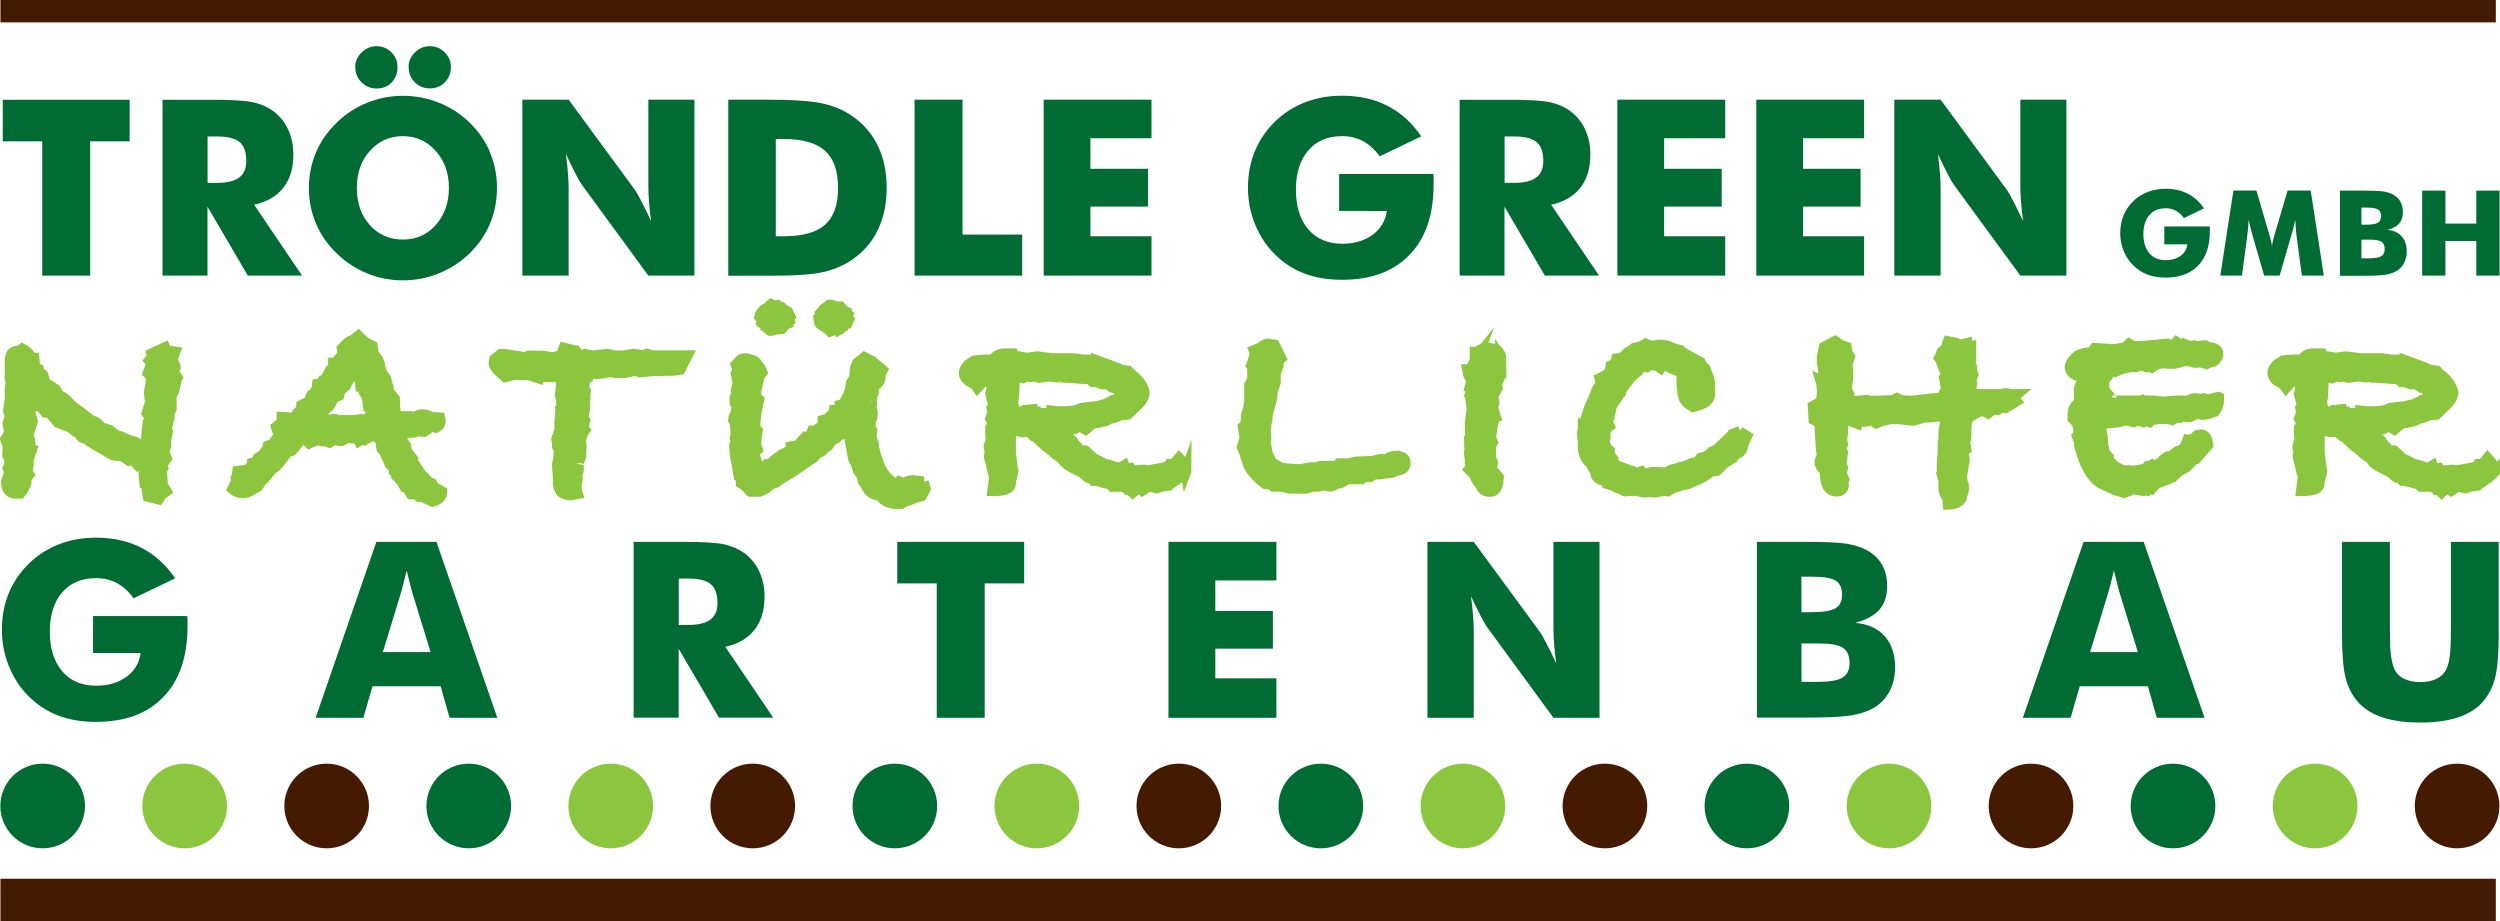
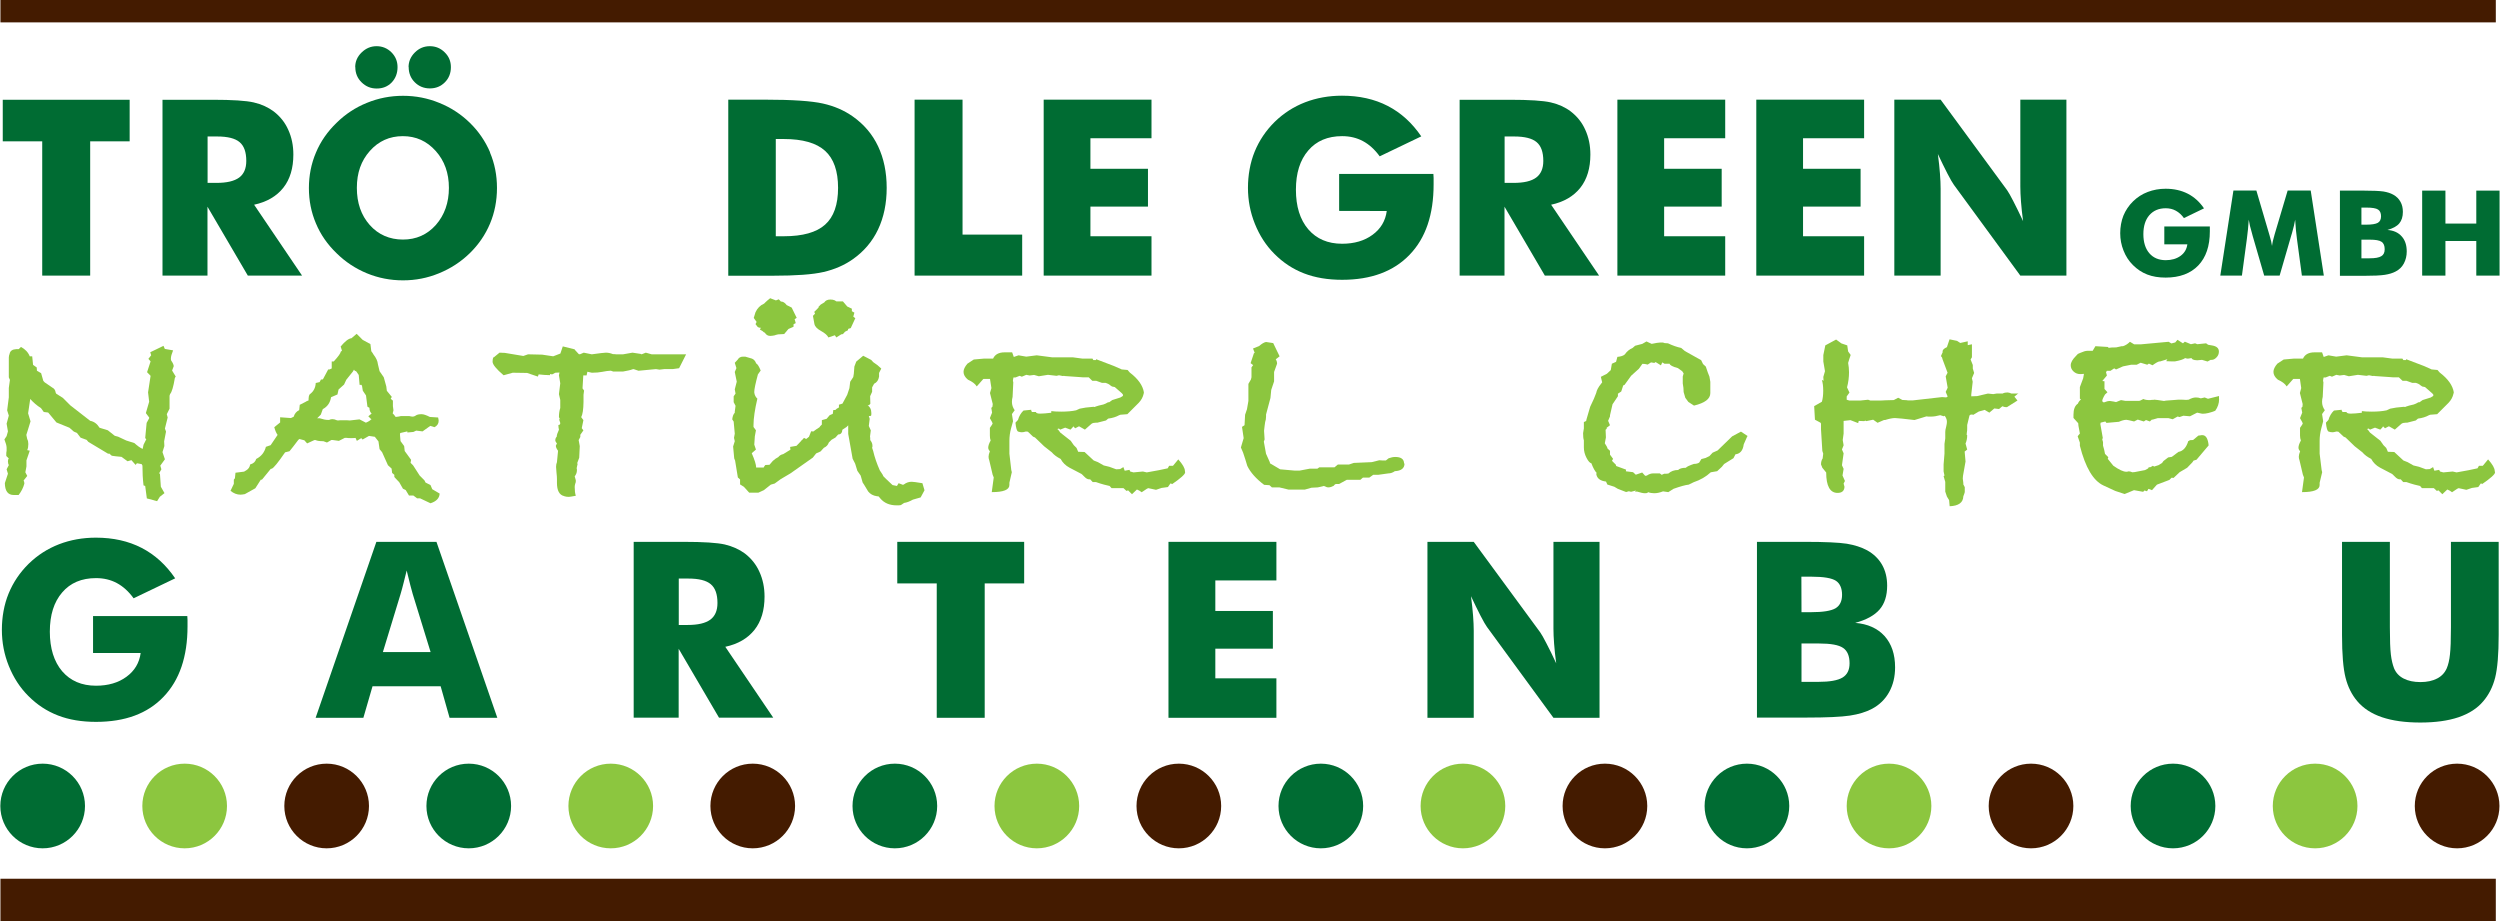
<svg xmlns="http://www.w3.org/2000/svg" version="1.1" id="a" x="0px" y="0px" viewBox="0 0 226.77 83.54" style="enable-background:new 0 0 226.77 83.54;" xml:space="preserve">
  <rect x="0.04" style="fill:#441B00;" width="226.35" height="2.03" />
  <rect x="0.04" y="79.71" style="fill:#441B00;" width="226.35" height="3.84" />
  <polygon style="fill:#006C33;" points="0.25,9.05 0.25,12.82 3.83,12.82 3.83,25 8.18,25 8.18,12.82 11.76,12.82 11.76,9.05 " />
  <path style="fill:#006C33;" d="M18.82,16.59h0.81c0.94,0,1.62-0.16,2.06-0.48c0.43-0.32,0.65-0.82,0.65-1.51  c0-0.8-0.2-1.37-0.61-1.71c-0.4-0.34-1.08-0.51-2.03-0.51h-0.87v4.2L18.82,16.59z M14.74,25.01V9.05h4.55  c1.78,0,3.02,0.08,3.72,0.24c0.7,0.16,1.31,0.44,1.82,0.82c0.57,0.44,1.02,0.99,1.32,1.67c0.31,0.68,0.46,1.42,0.46,2.24  c0,1.23-0.3,2.24-0.91,3.01c-0.61,0.77-1.49,1.29-2.65,1.54L27.4,25h-4.92l-3.66-6.25V25h-4.08V25.01z" />
  <path style="fill:#006C33;" d="M44.46,13.83c-0.43-1.01-1.04-1.91-1.84-2.69c-0.8-0.78-1.73-1.39-2.78-1.81  c-1.05-0.43-2.14-0.64-3.28-0.64s-2.23,0.21-3.28,0.64c-1.04,0.42-1.96,1.03-2.75,1.81c-0.82,0.79-1.45,1.69-1.87,2.7  c-0.43,1.01-0.64,2.08-0.64,3.22s0.21,2.2,0.64,3.21c0.42,1.01,1.05,1.91,1.87,2.7c0.79,0.78,1.71,1.39,2.75,1.82  s2.14,0.64,3.28,0.64s2.21-0.21,3.26-0.64s1.98-1.03,2.79-1.82c0.81-0.79,1.42-1.69,1.84-2.69c0.42-1,0.63-2.08,0.63-3.23  s-0.21-2.22-0.64-3.23 M39.54,20.4c-0.79,0.89-1.79,1.33-2.99,1.33s-2.23-0.44-3.01-1.32s-1.17-2-1.17-3.37s0.39-2.46,1.18-3.35  s1.79-1.34,2.99-1.34s2.18,0.45,2.98,1.34s1.2,2.01,1.2,3.35S40.32,19.51,39.54,20.4" />
-   <path style="fill:#006C33;" d="M47.38,25V9.04h4.2l6.03,8.21c0.12,0.17,0.31,0.5,0.57,1.01c0.27,0.51,0.56,1.11,0.88,1.8  c-0.09-0.66-0.15-1.25-0.19-1.77c-0.04-0.52-0.06-0.97-0.06-1.37V9.04h4.18V25h-4.18l-6.03-8.24c-0.12-0.17-0.32-0.5-0.58-1.01  c-0.26-0.51-0.55-1.1-0.87-1.78c0.09,0.67,0.15,1.26,0.19,1.78c0.04,0.52,0.06,0.97,0.06,1.37V25H47.38z" />
  <path style="fill:#006C33;" d="M70.37,21.43h0.73c1.71,0,2.96-0.35,3.74-1.05c0.79-0.7,1.18-1.82,1.18-3.34s-0.39-2.65-1.18-3.36  c-0.78-0.71-2.03-1.07-3.74-1.07h-0.73V21.43z M66.06,25.01V9.04h3.32c2.48,0,4.23,0.12,5.26,0.35c1.03,0.23,1.93,0.62,2.71,1.17  c1.01,0.71,1.78,1.61,2.3,2.71c0.52,1.1,0.78,2.36,0.78,3.77s-0.26,2.67-0.78,3.77s-1.29,2-2.3,2.71c-0.77,0.54-1.65,0.92-2.64,1.15  s-2.52,0.34-4.6,0.34H66.06L66.06,25.01z" />
  <polygon style="fill:#006C33;" points="82.96,25 82.96,9.04 87.31,9.04 87.31,21.28 92.72,21.28 92.72,25 " />
  <polygon style="fill:#006C33;" points="94.67,25 94.67,9.04 104.45,9.04 104.45,12.54 98.91,12.54 98.91,15.31 104.13,15.31   104.13,18.74 98.91,18.74 98.91,21.43 104.45,21.43 104.45,25 " />
  <path style="fill:#006C33;" d="M121.47,19.13v-3.35h8.55c0,0.11,0.01,0.23,0.02,0.36c0,0.13,0,0.32,0,0.58  c0,2.75-0.72,4.88-2.18,6.39c-1.45,1.51-3.49,2.27-6.12,2.27c-1.29,0-2.44-0.19-3.45-0.58c-1.01-0.39-1.91-0.98-2.7-1.78  c-0.76-0.76-1.34-1.67-1.76-2.71c-0.42-1.04-0.63-2.13-0.63-3.27s0.2-2.29,0.61-3.29s1.01-1.9,1.82-2.7  c0.8-0.78,1.72-1.37,2.75-1.77c1.04-0.4,2.16-0.6,3.35-0.6c1.56,0,2.95,0.31,4.15,0.93c1.2,0.62,2.21,1.54,3.04,2.76l-3.77,1.81  c-0.45-0.62-0.96-1.08-1.52-1.38s-1.19-0.45-1.89-0.45c-1.3,0-2.33,0.43-3.07,1.3c-0.75,0.87-1.12,2.05-1.12,3.56  s0.37,2.71,1.12,3.59c0.75,0.87,1.77,1.31,3.07,1.31c1.1,0,2.03-0.27,2.76-0.81c0.74-0.54,1.17-1.26,1.29-2.16L121.47,19.13  L121.47,19.13z" />
  <path style="fill:#006C33;" d="M136.48,16.59h0.81c0.94,0,1.62-0.16,2.05-0.48c0.43-0.32,0.65-0.82,0.65-1.51  c0-0.8-0.2-1.37-0.61-1.71c-0.4-0.34-1.08-0.51-2.03-0.51h-0.87v4.2V16.59z M132.4,25.01V9.05h4.55c1.78,0,3.02,0.08,3.72,0.24  s1.31,0.44,1.81,0.82c0.57,0.44,1.02,0.99,1.32,1.67c0.31,0.68,0.46,1.42,0.46,2.24c0,1.23-0.3,2.24-0.91,3.01  c-0.61,0.77-1.49,1.29-2.65,1.54l4.35,6.43h-4.92l-3.66-6.25V25h-4.08L132.4,25.01z" />
  <polygon style="fill:#006C33;" points="146.71,25 146.71,9.04 156.49,9.04 156.49,12.54 150.95,12.54 150.95,15.31 156.17,15.31   156.17,18.74 150.95,18.74 150.95,21.43 156.49,21.43 156.49,25 " />
  <polygon style="fill:#006C33;" points="159.31,25 159.31,9.04 169.09,9.04 169.09,12.54 163.55,12.54 163.55,15.31 168.77,15.31   168.77,18.74 163.55,18.74 163.55,21.43 169.09,21.43 169.09,25 " />
  <path style="fill:#006C33;" d="M171.83,25V9.04h4.2l6.03,8.21c0.12,0.17,0.31,0.5,0.57,1.01c0.26,0.51,0.56,1.11,0.88,1.8  c-0.09-0.66-0.15-1.25-0.19-1.77c-0.04-0.52-0.06-0.97-0.06-1.37V9.04h4.18V25h-4.18l-6.03-8.24c-0.12-0.17-0.32-0.5-0.58-1.01  s-0.55-1.1-0.87-1.78c0.09,0.67,0.15,1.26,0.19,1.78c0.04,0.52,0.06,0.97,0.06,1.37V25H171.83L171.83,25z" />
  <path style="fill:#006C33;" d="M196.32,22.16v-1.62h4.13c0,0.05,0,0.11,0,0.17s0,0.16,0,0.28c0,1.33-0.35,2.36-1.05,3.09  s-1.69,1.1-2.96,1.1c-0.63,0-1.18-0.09-1.67-0.28s-0.92-0.48-1.3-0.86c-0.37-0.37-0.65-0.8-0.85-1.31c-0.2-0.5-0.3-1.03-0.3-1.58  s0.1-1.11,0.29-1.59c0.2-0.48,0.49-0.92,0.88-1.3s0.83-0.66,1.33-0.85s1.04-0.29,1.62-0.29c0.75,0,1.42,0.15,2.01,0.45  c0.58,0.3,1.07,0.74,1.47,1.33l-1.82,0.88c-0.22-0.3-0.46-0.52-0.74-0.67c-0.27-0.15-0.58-0.22-0.91-0.22  c-0.63,0-1.12,0.21-1.49,0.63c-0.36,0.42-0.54,0.99-0.54,1.72s0.18,1.31,0.54,1.73s0.86,0.63,1.49,0.63c0.53,0,0.98-0.13,1.34-0.39  s0.56-0.61,0.62-1.05L196.32,22.16L196.32,22.16z" />
  <path style="fill:#006C33;" d="M210.77,25h-1.97l-0.45-3.34c-0.03-0.23-0.06-0.5-0.09-0.79s-0.05-0.6-0.07-0.94  c-0.05,0.33-0.15,0.73-0.29,1.22c-0.03,0.1-0.05,0.18-0.07,0.23L206.78,25h-1.4l-1.05-3.62c0,0-0.03-0.12-0.06-0.23  c-0.15-0.49-0.24-0.89-0.29-1.22c-0.02,0.29-0.04,0.58-0.07,0.87c-0.03,0.29-0.06,0.57-0.1,0.86L203.36,25h-1.96l1.19-7.72h2.08  l1.17,3.98c0,0,0.02,0.07,0.04,0.14c0.11,0.36,0.18,0.66,0.21,0.91c0.02-0.14,0.04-0.29,0.08-0.46c0.04-0.17,0.09-0.37,0.16-0.6  l1.18-3.97h2.09l1.19,7.72H210.77z" />
  <path style="fill:#006C33;" d="M214.2,23.43h0.74c0.5,0,0.85-0.06,1.06-0.19c0.21-0.12,0.31-0.33,0.31-0.63  c0-0.32-0.09-0.55-0.29-0.68c-0.19-0.13-0.54-0.19-1.05-0.19h-0.77v1.68V23.43z M212.25,25.01v-7.72h2.12  c0.87,0,1.48,0.03,1.83,0.08c0.35,0.06,0.64,0.15,0.89,0.29c0.29,0.16,0.5,0.37,0.65,0.64c0.15,0.26,0.22,0.57,0.22,0.92  c0,0.44-0.11,0.79-0.33,1.05c-0.22,0.26-0.58,0.45-1.07,0.59c0.55,0.04,0.98,0.23,1.29,0.58c0.31,0.34,0.46,0.8,0.46,1.37  c0,0.41-0.09,0.77-0.26,1.09s-0.42,0.56-0.75,0.73c-0.26,0.14-0.59,0.24-0.98,0.3s-1.02,0.09-1.9,0.09h-2.18L212.25,25.01z   M214.2,20.38h0.42c0.52,0,0.88-0.06,1.07-0.17s0.29-0.31,0.29-0.59s-0.09-0.5-0.27-0.61c-0.18-0.12-0.53-0.18-1.06-0.18h-0.45  C214.2,18.83,214.2,20.38,214.2,20.38z" />
  <polygon style="fill:#006C33;" points="224.62,17.29 224.62,20.28 221.82,20.28 221.82,17.29 219.71,17.29 219.71,25 221.82,25   221.82,21.86 224.62,21.86 224.62,25 226.73,25 226.73,17.29 " />
  <path style="fill:#006C33;" d="M8.44,59.23v-3.35h8.55c0,0.11,0.01,0.23,0.02,0.36c0,0.13,0,0.32,0,0.58c0,2.75-0.73,4.88-2.18,6.39  c-1.45,1.52-3.49,2.27-6.12,2.27c-1.29,0-2.45-0.19-3.45-0.58c-1.01-0.39-1.91-0.98-2.7-1.78c-0.76-0.76-1.34-1.67-1.76-2.71  s-0.63-2.13-0.63-3.28s0.2-2.29,0.61-3.29s1.01-1.9,1.82-2.7c0.8-0.78,1.72-1.37,2.75-1.77c1.04-0.4,2.15-0.6,3.35-0.6  c1.56,0,2.95,0.31,4.15,0.93s2.21,1.54,3.04,2.76l-3.77,1.81c-0.45-0.62-0.96-1.08-1.52-1.38s-1.19-0.45-1.89-0.45  c-1.3,0-2.33,0.43-3.07,1.3c-0.75,0.87-1.12,2.05-1.12,3.56s0.38,2.72,1.12,3.59c0.75,0.87,1.77,1.31,3.07,1.31  c1.1,0,2.03-0.27,2.76-0.81c0.74-0.54,1.17-1.26,1.29-2.16L8.44,59.23L8.44,59.23z" />
  <path style="fill:#006C33;" d="M28.63,65.11l5.51-15.96h5.45l5.52,15.96h-4.33l-0.81-2.86h-6.18l-0.83,2.86  C32.96,65.11,28.63,65.11,28.63,65.11z M34.73,59.15h4.33l-1.62-5.26c-0.05-0.16-0.12-0.42-0.21-0.77c-0.09-0.36-0.2-0.81-0.34-1.37  c-0.09,0.39-0.19,0.77-0.28,1.12c-0.09,0.36-0.18,0.7-0.28,1.03L34.73,59.15L34.73,59.15z" />
  <path style="fill:#006C33;" d="M61.56,56.69h0.81c0.94,0,1.62-0.16,2.06-0.48c0.43-0.32,0.65-0.82,0.65-1.51  c0-0.8-0.2-1.37-0.61-1.71c-0.4-0.34-1.08-0.51-2.03-0.51h-0.87v4.2L61.56,56.69z M57.48,65.11V49.15h4.55  c1.78,0,3.02,0.08,3.72,0.24c0.7,0.17,1.31,0.44,1.82,0.82c0.57,0.44,1.02,0.99,1.32,1.67c0.31,0.68,0.46,1.42,0.46,2.24  c0,1.23-0.3,2.24-0.91,3.01c-0.61,0.77-1.49,1.29-2.65,1.54l4.35,6.43h-4.92l-3.66-6.25v6.25h-4.08L57.48,65.11z" />
  <polygon style="fill:#006C33;" points="84.97,65.11 84.97,52.92 81.39,52.92 81.39,49.15 92.9,49.15 92.9,52.92 89.32,52.92   89.32,65.11 " />
  <polygon style="fill:#006C33;" points="105.99,65.11 105.99,49.15 115.78,49.15 115.78,52.65 110.24,52.65 110.24,55.42   115.46,55.42 115.46,58.84 110.24,58.84 110.24,61.53 115.78,61.53 115.78,65.11 " />
  <path style="fill:#006C33;" d="M129.48,65.11V49.15h4.2l6.03,8.21c0.12,0.17,0.31,0.5,0.57,1.01c0.27,0.51,0.56,1.11,0.88,1.8  c-0.09-0.66-0.15-1.25-0.19-1.77c-0.04-0.52-0.06-0.98-0.06-1.37v-7.88h4.18v15.96h-4.18l-6.03-8.24c-0.12-0.17-0.32-0.5-0.58-1.01  s-0.55-1.1-0.87-1.78c0.09,0.67,0.15,1.26,0.19,1.78c0.04,0.52,0.06,0.97,0.06,1.37v7.88H129.48L129.48,65.11z" />
  <path style="fill:#006C33;" d="M163.41,61.85h1.53c1.03,0,1.76-0.13,2.19-0.39c0.43-0.26,0.64-0.69,0.64-1.29  c0-0.67-0.2-1.14-0.59-1.4c-0.39-0.27-1.12-0.4-2.18-0.4h-1.59L163.41,61.85L163.41,61.85z M159.37,65.11V49.15h4.37  c1.8,0,3.06,0.06,3.78,0.17c0.72,0.12,1.33,0.32,1.85,0.6c0.59,0.33,1.04,0.77,1.35,1.31c0.31,0.55,0.46,1.18,0.46,1.9  c0,0.91-0.23,1.63-0.69,2.16s-1.2,0.94-2.21,1.21c1.13,0.09,2.02,0.49,2.66,1.19c0.64,0.71,0.96,1.66,0.96,2.84  c0,0.85-0.18,1.6-0.54,2.25s-0.87,1.15-1.54,1.51c-0.55,0.29-1.22,0.5-2.02,0.62s-2.11,0.18-3.93,0.18h-4.5L159.37,65.11z   M163.41,55.53h0.87c1.08,0,1.81-0.12,2.21-0.35c0.4-0.24,0.6-0.65,0.6-1.23s-0.19-1.03-0.56-1.27s-1.1-0.37-2.19-0.37h-0.94  L163.41,55.53L163.41,55.53z" />
-   <path style="fill:#006C33;" d="M183.49,65.11L189,49.15h5.45l5.52,15.96h-4.33l-0.81-2.86h-6.18l-0.83,2.86H183.49z M189.59,59.15  h4.33l-1.62-5.26c-0.05-0.16-0.12-0.42-0.21-0.77c-0.09-0.36-0.2-0.81-0.34-1.37c-0.09,0.39-0.19,0.77-0.28,1.12  c-0.09,0.36-0.18,0.7-0.28,1.03L189.59,59.15L189.59,59.15z" />
  <path style="fill:#006C33;" d="M212.44,49.15h4.34v7.76c0,1.14,0.03,1.96,0.09,2.46s0.16,0.91,0.29,1.25  c0.17,0.41,0.46,0.72,0.87,0.93c0.41,0.21,0.92,0.32,1.52,0.32s1.1-0.11,1.51-0.32c0.41-0.21,0.7-0.52,0.88-0.93  c0.14-0.33,0.24-0.75,0.29-1.25c0.06-0.5,0.09-1.32,0.09-2.46v-7.76h4.33v8.44c0,1.75-0.11,3.04-0.32,3.88  c-0.21,0.83-0.57,1.54-1.07,2.13c-0.54,0.65-1.29,1.13-2.25,1.46c-0.95,0.32-2.11,0.48-3.47,0.48s-2.52-0.16-3.47-0.48  s-1.7-0.81-2.25-1.46c-0.5-0.59-0.85-1.3-1.06-2.13c-0.21-0.83-0.32-2.12-0.32-3.88L212.44,49.15L212.44,49.15z" />
  <path style="fill:#8CC63F;" d="M15.93,34.16l-0.07,0.13c-0.13,0.8-0.28,1.29-0.43,1.45l-0.05,0.15v1.18l-0.25,0.5l0.08,0.3l-0.25,1  l0.1,0.28l-0.17,0.88l0.02,0.43l-0.17,0.55l0.22,0.65l-0.42,0.58l0.1,0.33l-0.2,0.35L14.51,43l0.08,1.15l0.33,0.58l-0.42,0.33  l-0.25,0.4l-0.93-0.25l-0.15-1.13l-0.15-0.05c-0.07-0.58-0.1-1.18-0.1-1.8l-0.07-0.13l-0.43-0.08l-0.12,0.15l-0.38-0.43l-0.35,0.1  l-0.55-0.4c-0.4-0.03-0.69-0.07-0.88-0.1l-0.23-0.2l-0.1,0.02l-1.8-1.08L7.86,39.9l-0.55-0.2l-0.33-0.43L6.7,39.15L6.3,38.8  l-1.18-0.48l-0.75-0.9l-0.4-0.05l-0.25-0.35c-0.37-0.23-0.69-0.51-0.98-0.83l-0.03,0.22l-0.16,1.08l0.22,0.73l-0.38,1.23l0.08,0.38  c0.07,0.12,0.1,0.27,0.1,0.45c0,0.22-0.03,0.4-0.1,0.55l0.23,0.05l-0.3,0.88v0.55l-0.1,0.53l0.17,0.33l-0.33,0.42  c0.05,0.07,0.07,0.16,0.07,0.28c-0.1,0.37-0.27,0.71-0.52,1.03H1.24c-0.52,0-0.79-0.36-0.8-1.08l0.28-0.85l-0.12-0.4l0.2-0.38  c-0.05-0.08-0.08-0.2-0.08-0.35c0-0.12,0.03-0.2,0.08-0.25l-0.23-0.23v-0.17c0-0.08,0-0.18,0.03-0.3v-0.28  c0-0.17-0.07-0.42-0.2-0.75l0.2-0.3l0.12-0.43l-0.12-0.7l0.2-0.73l-0.15-0.48l0.15-1.18v-0.85l0.1-0.73l-0.1-0.23v-1.8  c0-0.12,0.03-0.23,0.07-0.33c0.05-0.27,0.25-0.41,0.6-0.43H1.7l0.2-0.2c0.38,0.2,0.65,0.48,0.8,0.85h0.22L3,33.1l0.33,0.23l0.02,0.3  l0.38,0.22l0.2,0.7l0.12,0.13l0.7,0.48c0.17,0.08,0.27,0.23,0.3,0.45l0.05,0.1l0.6,0.38l0.68,0.68l1.8,1.4  c0.35,0.07,0.63,0.27,0.85,0.63l0.75,0.23l0.63,0.5l0.3,0.08l0.75,0.35l0.73,0.23c0.27,0.25,0.52,0.43,0.75,0.53l0.08-0.38l0.25-0.5  l-0.1-0.1l0.13-1.38l0.23-0.42v-0.07l-0.3-0.4l0.3-1.03l-0.1-0.85l0.23-1.5l-0.32-0.33l0.32-0.98l-0.2-0.23l0.25-0.32l-0.08-0.28  l1.2-0.58l0.12,0.28l0.75,0.13c-0.13,0.32-0.2,0.56-0.2,0.73c0,0.08,0,0.15,0.03,0.2c0.13,0.18,0.21,0.35,0.23,0.5l-0.15,0.4  l0.35,0.58L15.93,34.16z" />
  <path style="fill:#8CC63F;" d="M39.22,44.4L39.05,44l-0.45-0.23l-0.1-0.2l-0.43-0.43l-0.6-0.93l-0.23-0.23l0.05-0.27l-0.58-0.8  l-0.05-0.45l-0.33-0.45l-0.05-0.58l0.02-0.15l0.65-0.15v0.1l0.55-0.05l0.25-0.12l0.58,0.07l0.7-0.5l0.38,0.12  c0.25-0.13,0.38-0.32,0.38-0.58c0-0.07-0.02-0.17-0.05-0.3l-0.75-0.05c-0.33-0.17-0.58-0.25-0.75-0.25c-0.23,0-0.41,0.04-0.51,0.11  c-0.11,0.08-0.21,0.11-0.31,0.11c-0.07,0-0.17-0.02-0.3-0.05h-0.75c-0.1,0.03-0.26,0.06-0.48,0.08l-0.15-0.2l-0.12-0.12  c0,0,0.03-0.11,0.07-0.28l-0.05-0.38v-0.5l-0.2-0.17l0.1-0.17l-0.45-0.55l-0.05-0.4l-0.23-0.83l-0.38-0.55l-0.15-0.63  c-0.03-0.3-0.17-0.59-0.4-0.88c-0.05-0.1-0.12-0.2-0.2-0.3l-0.08-0.65l-0.7-0.38l-0.55-0.55l-0.47,0.4  c-0.25,0.02-0.58,0.27-0.98,0.75l0.12,0.38l-0.12,0.1c0,0.13-0.21,0.42-0.63,0.88h-0.18v0.63l-0.2,0.09h-0.12l-0.48,0.9l-0.18,0.02  l-0.12,0.23l-0.35,0.08c-0.02,0.43-0.2,0.78-0.55,1.03c-0.07,0.12-0.1,0.25-0.1,0.4v0.15c-0.13,0.05-0.23,0.09-0.27,0.13l-0.53,0.27  l-0.05,0.48c-0.25,0.12-0.42,0.32-0.5,0.6l-0.25,0.12l-0.98-0.07v0.47l-0.53,0.43c0.07,0.28,0.17,0.52,0.3,0.7l-0.63,0.93  l-0.43,0.15c-0.13,0.5-0.42,0.87-0.88,1.1c-0.07,0.25-0.25,0.42-0.55,0.5c-0.03,0.23-0.15,0.41-0.35,0.53l-0.2,0.12l-0.78,0.1  l-0.05,0.5l-0.1,0.13v0.38l-0.3,0.63c0.28,0.23,0.58,0.35,0.9,0.35c0.1,0,0.23-0.02,0.4-0.05l0.95-0.53l0.5-0.78h0.1l0.8-0.98  l0.1-0.02c0.17-0.07,0.57-0.56,1.2-1.48l0.4-0.1c0.17-0.2,0.43-0.54,0.8-1.03l0.1-0.08l0.45,0.12l0.25,0.28l0.65-0.3h0.12  c0.15,0.07,0.38,0.1,0.7,0.1l0.33,0.12l0.4-0.23h0.1l0.58,0.08l0.53-0.27h0.2c0.08,0.02,0.22,0.02,0.4,0.02c0.17,0,0.29,0,0.38-0.02  l0.12,0.27l0.4-0.25l0.12,0.13l0.58-0.33L34,39.62l0.33,0.42l0.1,0.7l0.23,0.28l0.53,1.18l0.33,0.3l0.05,0.4l0.2,0.17v0.2l0.45,0.48  l0.33,0.58l0.25,0.12l0.3,0.5h0.4l0.33,0.25h0.27l0.95,0.45c0.53-0.17,0.81-0.46,0.83-0.88l-0.68-0.4L39.22,44.4z M33.69,37.99  c0,0,0,0.03,0.02,0.03v0.02h-0.02l-0.02-0.02c-0.06,0.11-0.22,0.21-0.48,0.32l-0.58-0.3l-0.88,0.1c-0.13-0.02-0.33-0.02-0.6-0.02  c-0.22,0-0.38,0-0.48,0.02l-0.1-0.02c-0.15-0.07-0.28-0.1-0.4-0.1c-0.1,0-0.2,0.02-0.3,0.07h-0.1c-0.2,0-0.45-0.05-0.75-0.15h-0.23  l0.33-0.33l0.18-0.5c0.42-0.22,0.67-0.58,0.75-1.08l0.58-0.25l0.1-0.45l0.5-0.45l0.2-0.43l0.6-0.75l0.1-0.17l0.07,0.1l0.13,0.05  l0.23,0.33l0.08,0.9h0.17l0.05,0.1l0.07,0.43l0.29,0.43l0.13,1.02l0.18,0.1c0,0.23,0.07,0.41,0.2,0.52l-0.3,0.25l0.26,0.26  C33.67,38.02,33.69,38,33.69,37.99" />
  <path style="fill:#8CC63F;" d="M62.23,32.15L61.6,33.4l-0.58,0.08h-0.77l-0.43,0.05l-0.32-0.05l-1.58,0.15l-0.45-0.15l-0.1,0.02  c-0.17,0.07-0.45,0.13-0.85,0.2h-0.9l-0.2-0.07h-0.07c-0.17,0-0.41,0.04-0.73,0.1c-0.25,0.05-0.56,0.08-0.93,0.08l-0.41-0.09  l-0.07,0.33h-0.3l-0.07,1.18l0.14,0.2l-0.05,0.38v0.65c-0.01,0.68-0.08,1.14-0.21,1.38l0.2,0.27l-0.15,0.73l0.15,0.2l-0.28,0.4v0.2  l-0.15,0.28l0.1,0.55l-0.05,1.05L52.36,42c0,0,0.03,0.06,0.03,0.13c0-0.03-0.03,0.07-0.08,0.33c0,0.02,0,0.05,0.02,0.1v0.12  c0,0.18-0.07,0.36-0.2,0.53l0.1,0.35c0,0.12,0,0.19-0.02,0.23l-0.03,0.08c-0.03,0.1-0.05,0.2-0.05,0.3c0,0.32,0.03,0.58,0.1,0.8  c-0.37,0.07-0.58,0.1-0.63,0.1c-0.15,0-0.28-0.02-0.38-0.05L51.17,45c-0.43-0.1-0.65-0.5-0.65-1.2v-0.35c0-0.13-0.01-0.32-0.04-0.56  c-0.02-0.24-0.04-0.42-0.04-0.54c0-0.17,0.03-0.31,0.08-0.43l0.1-1.03c-0.13-0.18-0.2-0.33-0.2-0.45c0-0.03,0.03-0.1,0.1-0.2  c-0.1-0.13-0.15-0.23-0.15-0.3c0-0.13,0.04-0.24,0.13-0.33c0-0.15,0.07-0.36,0.2-0.63c-0.03-0.13-0.05-0.28-0.05-0.43  c0.12,0,0.17-0.06,0.17-0.18c0-0.03-0.02-0.09-0.05-0.16s-0.05-0.15-0.05-0.24l0.1,0.1l-0.12-0.23c0-0.32,0.04-0.59,0.12-0.83v-0.73  l-0.12-0.53l0.12-0.98l-0.12-0.73l0.05-0.25l-0.38,0.02l-0.28,0.15l-0.2-0.03v0.1c-0.35,0-0.69-0.03-1.03-0.07l-0.07,0.2l-0.98-0.33  l-1.3-0.02l-0.83,0.23c-0.67-0.57-1-0.98-1-1.23c0-0.15,0.02-0.3,0.08-0.45v0.08l0.55-0.45l0.48,0.02l1.68,0.28l0.43-0.15l1.28,0.03  l1,0.15l0.65-0.25l0.22-0.65l1,0.25h0.05l0.05,0.07l0.35,0.38l0.1,0.02l0.35-0.15l0.73,0.15c0.72-0.1,1.14-0.15,1.28-0.15  c0.2,0,0.41,0.04,0.63,0.13c0.05,0,0.15,0,0.3,0.02h0.63l0.85-0.15l0.73,0.11l0.1,0.04l0.38-0.15l0.53,0.15h3.13L62.23,32.15z" />
  <path style="fill:#8CC63F;" d="M83.86,44.47l-0.35,0.65l-0.7,0.2c-0.3,0.17-0.57,0.27-0.8,0.3l-0.3,0.2c0,0-0.09,0-0.18,0.02h-0.2  c-0.63,0-1.13-0.21-1.48-0.63l-0.15-0.18l-0.17-0.02c-0.33-0.05-0.59-0.19-0.78-0.43c-0.12-0.2-0.24-0.41-0.38-0.63l-0.12-0.18  l-0.18-0.63l-0.3-0.43l-0.2-0.65l-0.23-0.45l-0.4-2.25v-0.78l-0.15,0.15l-0.38,0.25c-0.02,0.28-0.14,0.43-0.38,0.43l-0.25,0.28  l-0.35,0.2l-0.25,0.25c-0.07,0.22-0.22,0.38-0.45,0.48l-0.3,0.33l-0.4,0.18l-0.3,0.38l-2.03,1.43l-0.88,0.52l-0.55,0.4l-0.35,0.1  l-0.63,0.5l-0.5,0.23h-0.83l-0.48-0.53l-0.35-0.22v-0.45l-0.2-0.18l-0.25-1.53l-0.08-0.2l-0.1-1.08l0.15-0.48l-0.07-0.3l0.07-0.38  l-0.1-1.1l-0.13-0.2c0.03-0.27,0.1-0.47,0.23-0.6v-0.1l0.07-0.53l-0.17-0.33v-0.53l0.17-0.25l-0.07-0.38l0.18-0.7l-0.18-0.88  l0.15-0.35l-0.15-0.48l0.26-0.28c0.1-0.18,0.26-0.28,0.49-0.28h0.2l0.61,0.18c0.17,0.07,0.3,0.21,0.38,0.43  c0.14,0.08,0.27,0.3,0.41,0.65l-0.25,0.35c-0.22,0.82-0.33,1.34-0.33,1.58v0.07c0.03,0.23,0.13,0.42,0.28,0.55  c-0.23,0.98-0.35,1.79-0.35,2.4v0.17l0.22,0.3l-0.1,0.55l-0.05,0.75l0.15,0.45l-0.38,0.33c0.27,0.62,0.4,1.05,0.4,1.3h0.68  c0.03-0.07,0.08-0.14,0.15-0.23l0.38-0.02l0.3-0.35c0.17-0.15,0.33-0.27,0.5-0.35c0.1-0.13,0.25-0.23,0.45-0.27l0.65-0.4l-0.03-0.25  l0.58-0.1l0.43-0.45l0.02-0.05l0.05-0.02l0.18-0.2l0.2,0.1l0.25-0.2l0.2-0.5l0.2,0.02c0.17-0.13,0.35-0.26,0.55-0.38l0.07-0.1  l0.15-0.15v-0.4l0.43-0.12l0.28-0.33l0.28-0.12l0.05-0.35h0.18c0.07-0.08,0.18-0.16,0.33-0.23v-0.25l0.32-0.1l0.43-0.8l0.2-0.6  l0.07-0.58l0.28-0.43l0.05-0.3l0.05-0.65l0.17-0.45l0.63-0.53l0.73,0.38l0.18,0.2c0.27,0.17,0.51,0.36,0.73,0.58l-0.2,0.4v0.33  c-0.05,0.32-0.2,0.53-0.45,0.65l-0.18,0.33v0.4l-0.18,0.4l0.02,0.68c-0.07,0.1-0.14,0.15-0.22,0.15c-0.02,0-0.04,0-0.07-0.03  c0.25,0.15,0.38,0.39,0.38,0.73c0,0.12,0,0.2-0.03,0.25l-0.2,0.02l0.08,0.25l-0.08,0.65l0.18,0.4l-0.07,0.55  c0.02,0.07,0.02,0.17,0.02,0.33c0.13,0.17,0.2,0.33,0.2,0.5v0.1c0,0-0.03,0.07-0.03,0.1l0.1,0.3c0.12,0.53,0.32,1.12,0.6,1.75  l0.25,0.38l0.07,0.15l0.25,0.25L80.96,44l0.4,0.08l0.15-0.25l0.4,0.15l0.1-0.05c0.2-0.15,0.43-0.23,0.68-0.23  c0.12,0,0.44,0.04,0.98,0.13L83.86,44.47L83.86,44.47z" />
  <path style="fill:#8CC63F;" d="M106.32,43.9l-0.15-0.05l-0.23,0.33l-0.58,0.08l-0.5,0.17l-0.7-0.15l-0.12,0.05l-0.48,0.32  c-0.12-0.1-0.26-0.18-0.43-0.25l-0.45,0.43l-0.35-0.35l-0.15,0.05c-0.05-0.05-0.11-0.1-0.16-0.15c-0.06-0.05-0.1-0.08-0.11-0.1  h-1.08l-0.18-0.2c-0.13-0.03-0.3-0.07-0.5-0.12c-0.25-0.07-0.49-0.14-0.73-0.23h-0.3l-0.23-0.25h-0.1c-0.13,0-0.28-0.08-0.44-0.25  s-0.26-0.26-0.31-0.27c-0.33-0.17-0.68-0.35-1.03-0.54c-0.35-0.19-0.62-0.45-0.8-0.79c-0.35-0.18-0.62-0.38-0.8-0.6l-0.7-0.55  l-0.83-0.8l-0.17-0.07l-0.47-0.45l-0.18-0.02l-0.07,0.02c-0.1,0.03-0.2,0.05-0.3,0.05s-0.21-0.02-0.33-0.06s-0.2-0.31-0.25-0.81  l0.23-0.25c0.1-0.35,0.27-0.63,0.5-0.85l0.7-0.07v0.05c0,0,0.02,0.1,0.07,0.15h0.35c0.02,0.1,0.15,0.15,0.4,0.15s0.58-0.03,1-0.08  v-0.15c0.2,0.03,0.5,0.05,0.9,0.05c0.53,0,0.99-0.04,1.35-0.12l0.33-0.15l0.55-0.1l0.7-0.07l0.1,0.02l0.12-0.05  c0.13-0.05,0.36-0.11,0.68-0.18l0.2-0.08l0.22-0.12h0.1l0.28-0.2l0.73-0.23c0.17-0.08,0.25-0.15,0.25-0.2c0-0.07-0.04-0.13-0.12-0.2  l-0.63-0.55l-0.25-0.05l-0.15-0.1c-0.1-0.1-0.24-0.17-0.43-0.23h-0.33l-0.53-0.19h-0.35l-0.32-0.31h-0.5l-0.25-0.02l-1.43-0.1  l-0.07-0.02l-0.1,0.02l-0.35-0.07l-0.22,0.05L95.06,34l-0.83,0.13l-0.43-0.12l-0.4,0.05L93.09,34l-0.4,0.17l-0.2-0.08l-0.38,0.15  h-0.18c-0.03,0.13-0.05,0.24-0.05,0.3c0,0.03,0,0.07,0.03,0.1v0.1L91.85,36c-0.04,0.15-0.06,0.3-0.06,0.45  c0,0.27,0.08,0.52,0.25,0.76l-0.25,0.35l0.1,0.65l-0.18,0.65c-0.1,0.37-0.15,0.75-0.15,1.13v1.16l0.17,1.48l0.05,0.2l-0.22,0.96v0.2  c0,0.44-0.53,0.65-1.6,0.65l0.18-1.33l-0.1-0.25l-0.3-1.28c-0.05-0.13-0.07-0.25-0.07-0.35c0-0.13,0.04-0.3,0.12-0.5  c-0.1-0.1-0.15-0.21-0.15-0.32c0-0.17,0.07-0.38,0.22-0.65c-0.05-0.13-0.07-0.28-0.07-0.45v-0.7c0.17-0.23,0.25-0.37,0.25-0.4  s-0.08-0.19-0.25-0.48l0.2-0.5L89.92,37l0.1-0.1l0.03-0.25l-0.25-1l0.13-0.45l-0.13-0.83h-0.6l-0.6,0.68  c-0.15-0.24-0.42-0.44-0.8-0.61c-0.27-0.22-0.4-0.46-0.4-0.71c0-0.22,0.12-0.47,0.35-0.74l0.58-0.38l0.9-0.08h0.85  c0.17-0.38,0.52-0.57,1.05-0.57h0.68l0.15,0.42l0.43-0.15l0.7,0.12l0.95-0.12l1.38,0.18h1.88l0.9,0.12h0.9l0.07,0.13h0.25v-0.08  l1.65,0.63l0.68,0.3l0.53,0.05l0.2,0.23c0.75,0.57,1.18,1.17,1.28,1.8l-0.02,0.12c-0.07,0.32-0.22,0.59-0.45,0.83l-1.03,1.03  l-0.63,0.05l-0.13,0.05c-0.27,0.15-0.59,0.25-0.98,0.3l-0.2,0.17l-0.78,0.2h-0.13c-0.17,0-0.3,0.03-0.4,0.1l-0.6,0.53l-0.53-0.3  l-0.07,0.03l-0.28,0.15l-0.18-0.18c-0.03,0.08-0.12,0.18-0.25,0.3l-0.48-0.18l-0.45,0.18l-0.12-0.1l-0.15,0.05l0.08,0.05l0.2,0.27  l0.94,0.74l0.28,0.4l0.25,0.25l0.15,0.35L98.38,41l0.83,0.77l0.38,0.15l0.53,0.3l0.5,0.12l0.63,0.23l0.35-0.02l0.3-0.18l0.12,0.33  l0.43-0.08l0.07,0.15l0.3,0.08l0.85-0.08l0.35,0.08l1.1-0.2l0.8-0.17l0.13-0.23h0.35l0.48-0.58c0.4,0.45,0.6,0.8,0.6,1.05l0.02,0.13  c0,0.17-0.4,0.53-1.2,1.08" />
  <path style="fill:#8CC63F;" d="M127.4,42.04c0,0.43-0.29,0.67-0.88,0.7c-0.18,0.13-0.38,0.2-0.58,0.2l-0.93,0.13h-0.45l-0.35,0.25  h-0.58l-0.23,0.2h-1.23l-0.7,0.38h-0.12c-0.12,0-0.2,0-0.25,0.03l-0.13,0.14c-0.17,0.09-0.32,0.14-0.48,0.14  c-0.1,0-0.23-0.04-0.4-0.13l-0.55,0.13l-0.58,0.03l-0.6,0.17h-1.48l-0.83-0.2h-0.68l-0.22-0.2l-0.48-0.03  c-0.73-0.55-1.24-1.12-1.53-1.72c-0.12-0.4-0.24-0.8-0.38-1.2l-0.2-0.47l0.25-0.85l-0.15-1.02l0.23-0.15l0.05-0.95l0.17-0.5  l0.13-0.75v-1.55l0.23-0.4l0.05-0.2v-0.9l0.15-0.2l-0.23-0.18l0.3-0.9l0.07-0.03l-0.15-0.4l0.55-0.22c0.25-0.22,0.46-0.34,0.63-0.37  l0.65,0.1l0.58,1.2l-0.35,0.27c0.08,0.12,0.12,0.25,0.12,0.4l-0.27,0.75v0.85l-0.26,0.78l-0.07,0.73l-0.4,1.5v0.2  c0,0.18-0.03,0.34-0.08,0.48l-0.05,0.35l-0.05,0.45l0.05,0.78l-0.07,0.2l0.2,1.1l0.35,0.78v0.08l0.93,0.55l1.35,0.12h0.4l0.95-0.18  h0.68l0.17-0.12h1.38l0.3-0.25h1l0.45-0.15l1.63-0.07l0.68-0.17c0.17,0.02,0.37,0.02,0.6,0.02l0.25-0.2  c0.22-0.08,0.42-0.12,0.6-0.12c0.53,0,0.8,0.2,0.8,0.6" />
-   <path style="fill:#8CC63F;" d="M136.12,32.55l-0.07,0.03l-0.15,0.95l0.02,0.55l0.1,0.08l-0.25,0.58l0.05,0.43l-0.25,0.48  c-0.07,0.22-0.14,0.39-0.2,0.53c0.1,0.1,0.15,0.21,0.15,0.33c0,0.13-0.05,0.26-0.15,0.38l0.25,0.85h-0.3l-0.02,0.05l0.23,0.35  l-0.2,0.68h-0.09l-0.14,0.5c0.08,0,0.14,0,0.18-0.03l-0.07,0.5l0.18,0.45l-0.18,0.35l0.03,0.78l-0.08,0.33  c0.15,0.17,0.23,0.33,0.23,0.48c0,0.1-0.04,0.21-0.11,0.32c-0.08,0.12-0.11,0.19-0.11,0.23c0.3,0.22,0.52,0.42,0.65,0.6l-0.27,0.25  l0.35,0.2c-0.07,0.67-0.31,1-0.73,1s-0.69-0.18-0.83-0.55l-0.12-0.17c-0.27-0.37-0.4-0.63-0.4-0.78l-0.5-0.53l0.23-0.25l-0.15-0.2  v-0.53l-0.03-0.18c-0.03-0.17-0.04-0.3-0.04-0.4s0.02-0.21,0.07-0.33l-0.05-0.2l-0.02-0.8l0.07-0.1v-1.43l0.15-1.2l-0.15-1.25  l0.15-0.12l-0.15-0.08l0.15-0.5V35l-0.15-0.02l0.15-0.55c-0.23-0.23-0.37-0.56-0.43-0.98h0.33l0.3-0.75l0.05,0.05l0.15-0.4  l-0.12,0.15v-0.68h0.43l0.07-0.23l0.48-0.17c0.42,0.03,0.74,0.1,0.98,0.2c0.25,0.23,0.38,0.51,0.38,0.83v0.12L136.12,32.55z" />
  <path style="fill:#8CC63F;" d="M158.5,39.56l-0.33,0.75c-0.07,0.55-0.32,0.85-0.75,0.9l-0.18,0.35l-0.85,0.53l-0.2,0.25l-0.43,0.4  c-0.15,0.02-0.34,0.05-0.58,0.1c-0.43,0.4-0.95,0.7-1.55,0.9l-0.45,0.22c-0.3,0.03-0.76,0.16-1.38,0.38l-0.47,0.3l-0.48-0.07  c-0.3,0.12-0.57,0.17-0.8,0.17c-0.18,0-0.38-0.03-0.57-0.1c0,0.07-0.09,0.1-0.28,0.1c-0.15,0-0.38-0.05-0.7-0.15h-0.2l0.1-0.1  l-0.45,0.12l-0.2-0.05l-0.25,0.07l-0.75-0.29l-0.32-0.19l-0.63-0.2l-0.12-0.27c-0.52-0.06-0.81-0.28-0.88-0.66v-0.1h0.05  c-0.17-0.17-0.34-0.47-0.5-0.9c-0.13-0.02-0.28-0.18-0.44-0.49s-0.24-0.62-0.24-0.94v-0.65c-0.05-0.15-0.07-0.37-0.07-0.65  l0.07-0.43v-0.58l0.21-0.1l0.03-0.15l0.33-1.13l0.34-0.73l0.21-0.53c0.04-0.23,0.18-0.51,0.44-0.83l0.1-0.13l-0.12-0.5l0.55-0.28  c0.15-0.15,0.27-0.26,0.35-0.33l0.1-0.58l0.38-0.17l0.12-0.45c0.33-0.03,0.56-0.11,0.68-0.23c0.18-0.27,0.42-0.46,0.7-0.58l0.23-0.2  l0.65-0.17l0.38-0.22l0.47,0.22c0.38-0.08,0.63-0.12,0.75-0.12h0.28l0.15,0.05l0.3,0.02c0.42,0.2,0.82,0.34,1.2,0.42l0.33,0.28  l1.48,0.83l0.17,0.35l0.25,0.23l0.18,0.53l0.15,0.38l0.08,0.47v1.03c0,0.52-0.49,0.89-1.48,1.13l-0.51-0.33l-0.28-0.38l-0.15-0.52  l-0.02-0.38l-0.06-0.4v-0.63l0.08-0.28l-0.13-0.2c-0.07-0.05-0.17-0.13-0.32-0.23l-0.07-0.05c-0.48-0.13-0.74-0.27-0.75-0.4h-0.47  l-0.2-0.12l-0.12,0.27l-0.48-0.3l-0.12,0.08l-0.3-0.05l-0.3,0.2c-0.17-0.05-0.32-0.07-0.48-0.07l-0.32,0.45l-0.7,0.63l-0.6,0.83  l-0.12,0.05l-0.18,0.55l-0.3,0.2v0.23l-0.49,0.73l-0.23,1v0.1l-0.17,0.4l0.17,0.4l-0.3,0.23v0.1l-0.1,0.08l0.03,0.7l-0.1,0.53  l0.2,0.33l0.05,0.15l0.22,0.2v0.35l0.28,0.38l-0.1,0.18l0.35,0.35l0.03,0.12l0.9,0.33l-0.02,0.15l0.65,0.08l0.25,0.23l0.58-0.2  l0.27,0.3l0.15-0.02c0.2-0.14,0.39-0.2,0.58-0.2h0.6l0.17,0.13l0.23-0.1c0.17,0,0.29,0,0.38-0.02c0.23-0.21,0.53-0.32,0.88-0.32  c0.13-0.13,0.37-0.2,0.7-0.2c0.08-0.1,0.32-0.21,0.73-0.35c0.2,0,0.36-0.04,0.48-0.12l0.2-0.32l0.38-0.1l0.35-0.17l0.29-0.31  l0.45-0.2l1.32-1.28l0.8-0.43l0.65,0.43L158.5,39.56z" />
  <path style="fill:#8CC63F;" d="M183.02,35.73l-0.3,0.25c0.05,0.07,0.14,0.18,0.28,0.35l-0.95,0.6h-0.1c-0.08,0-0.19-0.02-0.32-0.08  l-0.3,0.25l-0.43-0.05l-0.45,0.38l-0.43-0.25l-0.53,0.15l-0.5,0.3c0,0-0.07-0.03-0.12-0.03c-0.13,0-0.21,0.04-0.23,0.12l-0.2,0.83  v0.3c0,0.12,0,0.24-0.03,0.38l-0.02,0.2l0.05,0.05c0,0.28-0.05,0.53-0.15,0.75c0.07,0.23,0.12,0.42,0.15,0.55l-0.23,0.18l0.08,0.9  l-0.23,1.3l-0.02,0.25c0.03,0.2,0.05,0.33,0.05,0.4v0.13l0.13,0.25v0.45c-0.02,0.08-0.06,0.21-0.13,0.38  c-0.02,0.57-0.43,0.87-1.24,0.9l-0.05-0.55l-0.2-0.33l-0.15-0.45v-0.88l-0.15-0.52l0.08-0.05l-0.08-0.38v-0.63l0.08-0.98v-0.88  l0.07-0.5v-0.58c0-0.12,0.02-0.27,0.08-0.47c0.05-0.2,0.07-0.35,0.07-0.45c0-0.17-0.05-0.33-0.15-0.48l-0.05-0.08l-0.08,0.05  l-0.33-0.1c-0.3,0.08-0.58,0.13-0.85,0.13c-0.18,0-0.32,0-0.4-0.02l-1.08,0.33l-1.15-0.13c-0.3-0.03-0.51-0.05-0.62-0.05  c-0.22,0-0.52,0.06-0.9,0.18h-0.1l-0.58,0.25l-0.4-0.28l-0.63,0.13l-0.08-0.05l-0.1,0.05l-0.5-0.02l-0.05,0.2l-0.7-0.27  c-0.28,0.03-0.49,0.06-0.62,0.07v1.15l-0.08,0.58l0.08,0.48l-0.15,0.38l0.15,0.35l-0.15,1.08l0.15,0.33l-0.1,0.6l0.22,0.5  l-0.12,0.23l0.08,0.3c-0.02,0.37-0.23,0.55-0.63,0.55c-0.68,0-1.03-0.62-1.03-1.85l-0.35-0.43l-0.12-0.3c0-0.22,0.05-0.4,0.15-0.55  l0.05-0.43l-0.08-0.25l-0.12-1.95v-0.53l-0.05-0.08l-0.5-0.27l-0.07-1.23l0.7-0.4c0.08-0.27,0.12-0.6,0.12-1s-0.04-0.71-0.12-0.98  l0.15,0.08l-0.02-0.35l0.15-0.52l-0.15-0.88v-0.58l0.18-0.88l0.98-0.53l0.48,0.35l0.53,0.18l0.08,0.55l0.23,0.32  c-0.08,0.23-0.16,0.47-0.23,0.72c0.05,0.27,0.08,0.55,0.08,0.85c0,0.46-0.06,0.92-0.18,1.37l0.22,0.47l-0.25,0.35v0.3l0.23,0.07  h1.03l0.68-0.07l0.2,0.07h1c0,0,0.15,0,0.39-0.02c0.24-0.01,0.49-0.02,0.74-0.02l0.4-0.21l0.38,0.2l0.38,0.02l0.12,0.02h0.45  l2.65-0.3l0.38,0.03l0.13-0.08l-0.18-0.42l0.18-0.38l-0.18-1.03l0.17-0.33l-0.45-1.2l-0.05-0.18l-0.1-0.13c0,0,0.05-0.11,0.1-0.23  l0.05-0.1v-0.1c0-0.14,0.13-0.26,0.39-0.38l0.24-0.71l0.68,0.14l0.29,0.19l0.68-0.15v0.35l0.38-0.08v1.18l-0.12,0.2l0.2,0.5v0.32  l0.12,0.4l-0.2,0.48l0.07,0.32l-0.13,1.15v0.17l0.53-0.02l0.98-0.23l0.48,0.05l0.3-0.05h0.55c0.13-0.07,0.27-0.1,0.43-0.1  c0.1,0,0.23,0.03,0.38,0.1h0.63L183.02,35.73z" />
  <path style="fill:#8CC63F;" d="M201.29,36.21c0,0.38-0.12,0.73-0.35,1.05c-0.45,0.18-0.83,0.27-1.13,0.27  c-0.07,0-0.16-0.02-0.28-0.05s-0.19-0.05-0.23-0.05l-0.65,0.33l-0.6-0.05l-0.35,0.12l-0.17-0.05l-0.45,0.25l-0.38-0.1h-0.98  l-0.45,0.13h-0.08l-0.18,0.17l-0.35-0.13l-0.2,0.13l-0.55-0.17l-0.33,0.17c-0.4-0.1-0.64-0.15-0.7-0.15c-0.18,0-0.41,0.06-0.68,0.18  l-1.13,0.1l-0.1-0.13l-0.43,0.11l-0.02,0.14l0.22,1.25l-0.05,0.12l0.07,0.25v0.32c0.08,0.25,0.14,0.5,0.18,0.75l0.3,0.3l-0.05,0.15  l0.5,0.62c0.52,0.37,0.91,0.55,1.18,0.55h0.05c0,0,0.07,0,0.12-0.03h0.1c0.07,0,0.16,0.03,0.28,0.08l0.22-0.02  c0.22-0.05,0.53-0.11,0.93-0.18l0.28-0.15l0.05-0.1l0.18-0.02l0.2-0.12l0.12,0.07l0.4-0.13l0.32-0.2l0.12-0.17l0.43-0.33l0.33-0.05  l0.6-0.45c0.42-0.07,0.72-0.4,0.9-1l0.08,0.02l0.02-0.08l0.33-0.02l0.48-0.4l0.18-0.02c0.05-0.02,0.11-0.02,0.18-0.02  c0.32,0,0.51,0.31,0.57,0.93l-1.1,1.3l-0.27,0.08l-0.1,0.15l-0.48,0.5l-0.68,0.4l-0.55,0.52l-0.18-0.02l-0.2,0.2l-1.13,0.43  l-0.45,0.5l-0.32-0.12l-0.13,0.22l-0.23-0.07l-0.12,0.12l-0.83-0.15l-0.85,0.35l-0.85-0.28l-1.08-0.5c-0.92-0.43-1.63-1.63-2.13-3.6  v-0.28l-0.2-0.58l0.2-0.25l-0.13-0.7l-0.02-0.23l-0.43-0.48v-0.3c0-0.48,0.13-0.82,0.4-1c0.05-0.13,0.14-0.26,0.28-0.38l-0.1-0.07  v-1.05l0.3-0.8l0.07-0.4l-0.25,0.02h-0.1c-0.23,0-0.43-0.08-0.6-0.24c-0.17-0.16-0.25-0.35-0.25-0.56c0-0.25,0.16-0.53,0.48-0.85  l0.17-0.18l0.23-0.1c0.27-0.12,0.48-0.18,0.63-0.18h0.48l0.25-0.42l1.13,0.07l0.07,0.08c0.15-0.03,0.38-0.04,0.68-0.04l0.5-0.11  h0.12c0.22-0.07,0.43-0.2,0.63-0.4l0.38,0.23h0.63l2.5-0.23l0.25,0.15l0.35-0.09l0.2-0.24l0.5,0.32l0.17-0.15l0.55,0.23l0.38-0.08  l0.2,0.08l0.8-0.08l0.18,0.13l0.4,0.07c0.38,0.07,0.58,0.25,0.58,0.55c0,0.2-0.07,0.38-0.21,0.52c-0.14,0.15-0.29,0.23-0.44,0.23  h-0.1l-0.28,0.15l-0.5-0.15l-0.23,0.02c0,0-0.12,0.02-0.2,0.02c-0.17,0-0.32-0.03-0.45-0.1l-0.08-0.1  c-0.17,0.03-0.27,0.05-0.32,0.05c-0.07,0-0.15-0.02-0.25-0.05c-0.17,0.12-0.48,0.22-0.93,0.3c-0.23,0-0.49,0-0.78-0.02  c0-0.02,0.03-0.08,0.1-0.18l-0.65,0.2h-0.05c-0.12,0-0.33,0.12-0.65,0.35l-0.33-0.15l-0.15,0.1l-0.6-0.18l-0.35,0.18h-0.5  l-0.75,0.15l-0.63,0.28l-0.17-0.1l-0.33,0.22h-0.33l-0.08,0.13l0.08,0.3l-0.42,0.5l0.2,0.02v0.7l0.27,0.3l-0.22,0.2  c-0.17,0.28-0.25,0.48-0.25,0.57c0,0.07,0.05,0.12,0.15,0.15l0.3-0.1c0.08-0.02,0.17-0.03,0.25-0.03c0.25,0.03,0.43,0.07,0.55,0.1  l0.45-0.18l0.4,0.07h1.23c0.07,0,0.2-0.06,0.4-0.17c0.13,0.07,0.33,0.1,0.58,0.1c0.03,0,0.09,0,0.18-0.02h0.25c0,0-0.07,0-0.1-0.02  h0.07c0.1,0,0.4,0.04,0.9,0.12c0.05-0.03,0.31-0.05,0.78-0.08c0.27-0.03,0.43-0.04,0.5-0.04c0.25,0,0.49,0,0.73,0.02l0.22-0.02  c0.23-0.13,0.45-0.2,0.65-0.2c0.15,0,0.3,0.02,0.45,0.08l0.35-0.08l0.3,0.12l1-0.25v0.23L201.29,36.21z" />
  <path style="fill:#8CC63F;" d="M225.18,43.9l-0.15-0.05l-0.23,0.33l-0.58,0.08l-0.5,0.17l-0.7-0.15l-0.12,0.05l-0.48,0.32  c-0.11-0.1-0.26-0.18-0.43-0.25l-0.45,0.43l-0.35-0.35l-0.15,0.05c-0.05-0.05-0.1-0.1-0.16-0.15c-0.06-0.05-0.1-0.08-0.11-0.1h-1.08  l-0.17-0.2c-0.13-0.03-0.3-0.07-0.5-0.12c-0.25-0.07-0.49-0.14-0.73-0.23h-0.3l-0.22-0.25h-0.1c-0.13,0-0.28-0.08-0.44-0.25  s-0.26-0.26-0.31-0.27c-0.33-0.17-0.68-0.35-1.03-0.54c-0.35-0.19-0.62-0.45-0.8-0.79c-0.35-0.18-0.62-0.38-0.8-0.6l-0.7-0.55  l-0.83-0.8l-0.17-0.07l-0.48-0.45l-0.17-0.02l-0.08,0.02c-0.1,0.03-0.2,0.05-0.3,0.05s-0.21-0.02-0.33-0.06s-0.2-0.31-0.25-0.81  l0.23-0.25c0.1-0.35,0.27-0.63,0.5-0.85l0.7-0.07v0.05c0,0,0.03,0.1,0.08,0.15h0.35c0.02,0.1,0.15,0.15,0.4,0.15s0.58-0.03,1-0.08  v-0.15c0.2,0.03,0.5,0.05,0.9,0.05c0.53,0,0.99-0.04,1.35-0.12l0.32-0.15l0.55-0.1l0.7-0.07l0.1,0.02l0.12-0.05  c0.13-0.05,0.36-0.11,0.67-0.18l0.2-0.08l0.22-0.12h0.1l0.28-0.2l0.73-0.23c0.17-0.08,0.25-0.15,0.25-0.2c0-0.07-0.04-0.13-0.13-0.2  l-0.63-0.55l-0.25-0.05l-0.15-0.1c-0.1-0.1-0.24-0.17-0.43-0.23h-0.33l-0.53-0.19h-0.35l-0.33-0.31h-0.5l-0.25-0.02l-1.43-0.1  l-0.08-0.02l-0.1,0.02l-0.35-0.07l-0.23,0.05L213.88,34l-0.82,0.13l-0.43-0.12l-0.4,0.05L211.92,34l-0.39,0.17l-0.2-0.08l-0.38,0.15  h-0.18c-0.03,0.13-0.05,0.24-0.05,0.3c0,0.03,0,0.07,0.03,0.1v0.1L210.69,36c-0.04,0.15-0.06,0.3-0.06,0.45  c0,0.27,0.08,0.52,0.25,0.76l-0.25,0.35l0.1,0.65l-0.17,0.65c-0.1,0.37-0.15,0.75-0.15,1.13v1.16l0.18,1.48l0.05,0.2l-0.23,0.96v0.2  c0,0.44-0.53,0.65-1.6,0.65l0.18-1.33l-0.1-0.25l-0.3-1.28c-0.05-0.13-0.07-0.25-0.07-0.35c0-0.13,0.04-0.3,0.12-0.5  c-0.1-0.1-0.15-0.21-0.15-0.32c0-0.17,0.07-0.38,0.22-0.65c-0.05-0.13-0.08-0.28-0.08-0.45v-0.7c0.17-0.23,0.25-0.37,0.25-0.4  s-0.08-0.19-0.25-0.48l0.2-0.5L208.75,37l0.1-0.1l0.02-0.25l-0.25-1l0.12-0.45l-0.12-0.83h-0.6l-0.6,0.68  c-0.15-0.24-0.42-0.44-0.8-0.61c-0.27-0.22-0.4-0.46-0.4-0.71c0-0.22,0.12-0.47,0.35-0.74l0.58-0.38l0.9-0.08h0.85  c0.17-0.38,0.52-0.57,1.05-0.57h0.68l0.15,0.42l0.43-0.15l0.7,0.12l0.95-0.12l1.38,0.18h1.88l0.9,0.12h0.9l0.08,0.13h0.25v-0.08  l1.65,0.63l0.67,0.3l0.53,0.05l0.2,0.23c0.75,0.57,1.18,1.17,1.28,1.8l-0.03,0.12c-0.07,0.32-0.22,0.59-0.45,0.83l-1.03,1.03  l-0.63,0.05l-0.13,0.05c-0.27,0.15-0.59,0.25-0.98,0.3l-0.2,0.17l-0.78,0.2h-0.12c-0.17,0-0.3,0.03-0.4,0.1l-0.6,0.53l-0.53-0.3  l-0.08,0.03l-0.28,0.15l-0.18-0.18c-0.03,0.08-0.12,0.18-0.25,0.3l-0.48-0.18l-0.45,0.18l-0.13-0.1l-0.15,0.05l0.08,0.05l0.2,0.27  l0.94,0.74l0.28,0.4l0.25,0.25l0.15,0.35l0.58,0.02l0.83,0.77l0.38,0.15l0.53,0.3l0.5,0.12l0.63,0.23l0.35-0.02l0.3-0.18l0.12,0.33  l0.43-0.08l0.08,0.15l0.3,0.08l0.85-0.08l0.35,0.08l1.1-0.2l0.8-0.17l0.13-0.23h0.35l0.48-0.58c0.4,0.45,0.6,0.8,0.6,1.05l0.03,0.13  c0,0.17-0.4,0.53-1.2,1.08" />
  <path style="fill:#8CC63F;" d="M72.28,28.82l-0.2,0.13l0.1,0.36l-0.2,0.1v0.23l-0.46,0.2l-0.39,0.46l-0.55,0.03l-0.29,0.07h0.07  c-0.19,0.04-0.36,0.07-0.49,0.07c-0.22,0-0.38-0.1-0.49-0.29c-0.04,0-0.12-0.05-0.23-0.16l-0.23-0.13c0,0,0.07-0.08,0.07-0.1v-0.07  h-0.13l-0.13-0.06l-0.2-0.26l0.1-0.2l-0.26-0.36l0.16-0.52c0.17-0.37,0.43-0.63,0.78-0.78l0.13-0.13c0.09-0.09,0.23-0.21,0.42-0.36  l0.52,0.2l0.26-0.1l0.19,0.2c0.2,0,0.37,0.11,0.52,0.32l0.46,0.23l0.46,0.94L72.28,28.82z" />
  <path style="fill:#8CC63F;" d="M77.59,28.85l-0.42,0.91l-0.23,0.07l-0.03,0.13l-0.26,0.13c-0.11,0.15-0.2,0.23-0.26,0.23h-0.07  l-0.46,0.29l-0.13-0.2l-0.59,0.2c-0.09-0.2-0.31-0.39-0.67-0.59s-0.56-0.41-0.6-0.65l-0.13-0.72l0.19-0.2l-0.07-0.16l0.39-0.39  v-0.07c0,0,0.11-0.11,0.19-0.2l0.33-0.2c0.11-0.17,0.29-0.26,0.55-0.26c0.15,0,0.28,0.02,0.39,0.07l0.16,0.1h0.59l0.39,0.46  l0.42,0.2v0.23l0.23,0.13l-0.1,0.36l0.16,0.13L77.59,28.85z" />
  <g>
    <g>
-       <path style="fill:none;stroke:#8CC63F;stroke-miterlimit:10;" d="M15.74,33.71l0.15-0.39c-0.02-0.15-0.09-0.31-0.22-0.49    c-0.02-0.05-0.03-0.11-0.03-0.19c0-0.16,0.07-0.4,0.2-0.71l-0.75-0.12l-0.13-0.27l-1.2,0.56l0.07,0.27l-0.25,0.32l0.2,0.22    l-0.33,0.95l0.33,0.32l-0.23,1.47l0.1,0.83l-0.3,1l0.3,0.39v0.07l-0.22,0.41l-0.13,1.34l0.1,0.1l-0.25,0.49l-0.08,0.37    c-0.23-0.1-0.48-0.27-0.75-0.51l-0.72-0.22l-0.75-0.34l-0.3-0.07l-0.63-0.49L9.17,38.8c-0.22-0.34-0.5-0.55-0.85-0.61l-1.8-1.37    l-0.67-0.66l-0.6-0.37l-0.05-0.1c-0.03-0.21-0.13-0.36-0.3-0.44l-0.7-0.46l-0.13-0.12l-0.2-0.68l-0.38-0.22l-0.02-0.29l-0.33-0.22    L3.07,32.5H2.84c-0.15-0.36-0.42-0.64-0.8-0.83l-0.2,0.19H1.61c-0.35,0.02-0.55,0.16-0.6,0.42c-0.05,0.1-0.08,0.2-0.08,0.32v1.76    l0.1,0.22l-0.1,0.71v0.83l-0.15,1.15l0.15,0.46l-0.2,0.71l0.13,0.68l-0.13,0.42l-0.2,0.29c0.13,0.33,0.2,0.57,0.2,0.73v0.27    c-0.02,0.11-0.02,0.21-0.02,0.29v0.17l0.23,0.22c0,0-0.07,0.13-0.07,0.24c0,0.15,0.02,0.26,0.07,0.34l-0.2,0.37l0.13,0.39    l-0.28,0.83c0.02,0.7,0.28,1.05,0.8,1.05h0.45c0.25-0.31,0.42-0.64,0.53-1c0-0.11-0.02-0.2-0.08-0.27l0.33-0.42l-0.17-0.32    l0.1-0.51v-0.54l0.3-0.86l-0.23-0.05c0.07-0.14,0.1-0.33,0.1-0.54c0-0.18-0.03-0.33-0.1-0.44l-0.07-0.37l0.38-1.2L2.71,37.5    l0.16-1.05l0.03-0.22c0.28,0.31,0.61,0.58,0.97,0.81l0.25,0.34l0.4,0.05l0.75,0.88l1.18,0.47l0.4,0.34l0.27,0.12l0.32,0.42    l0.55,0.2l0.15,0.17l1.8,1.05l0.1-0.02l0.22,0.2c0.18,0.03,0.48,0.07,0.88,0.1l0.55,0.39l0.35-0.1l0.38,0.42l0.12-0.15l0.43,0.07    l0.08,0.12c0,0.6,0.03,1.19,0.1,1.76l0.15,0.05l0.15,1.1l0.93,0.24l0.25-0.39l0.43-0.32l-0.33-0.56l-0.08-1.12l-0.08-0.07    l0.2-0.34l-0.1-0.32l0.42-0.56l-0.23-0.64l0.18-0.54l-0.03-0.41l0.18-0.86l-0.1-0.27l0.25-0.98l-0.07-0.29l0.25-0.49v-1.15    l0.05-0.15c0.15-0.16,0.29-0.64,0.42-1.42l0.07-0.12l-0.35-0.56l0,0L15.74,33.71z M33.84,38.03c0,0-0.02,0-0.02-0.02    c-0.05,0.11-0.22,0.23-0.5,0.34l-0.57-0.29l-0.88,0.1c-0.13-0.02-0.33-0.02-0.6-0.02c-0.22,0-0.38,0-0.48,0.02l-0.1-0.02    c-0.15-0.07-0.28-0.1-0.4-0.1c-0.1,0-0.2,0.03-0.3,0.07h-0.1c-0.2,0-0.45-0.05-0.75-0.15h-0.23l0.33-0.32l0.17-0.49    c0.42-0.21,0.67-0.56,0.75-1.05l0.57-0.24l0.1-0.44l0.5-0.44l0.2-0.41l0.6-0.73l0.1-0.17l0.08,0.1l0.12,0.05l0.23,0.32l0.07,0.88    h0.17l0.05,0.1l0.07,0.42l0.29,0.42l0.13,1l0.18,0.1c0,0.23,0.07,0.4,0.2,0.51l-0.3,0.24l0.28,0.27h0.02v-0.03l0,0L33.84,38.03z     M39.34,44.26l-0.17-0.39l-0.45-0.22l-0.1-0.19l-0.43-0.42l-0.6-0.9l-0.22-0.22l0.05-0.27l-0.58-0.78l-0.05-0.44l-0.33-0.44    l-0.05-0.56l0.03-0.15l0.65-0.15v0.1l0.55-0.05l0.25-0.12l0.58,0.07l0.7-0.49l0.38,0.12c0.25-0.13,0.38-0.32,0.38-0.56    c0-0.07-0.02-0.16-0.05-0.29l-0.75-0.05c-0.33-0.16-0.58-0.24-0.75-0.24c-0.23,0-0.41,0.04-0.51,0.11    c-0.11,0.07-0.21,0.11-0.31,0.11c-0.07,0-0.17-0.02-0.3-0.05h-0.75c-0.1,0.03-0.26,0.06-0.48,0.07l-0.15-0.2l-0.12-0.12    c0,0.07,0.02-0.02,0.08-0.27l-0.05-0.37v-0.49l-0.2-0.17l0.1-0.17l-0.45-0.54l-0.05-0.39l-0.22-0.81l-0.38-0.54l-0.15-0.61    c-0.03-0.29-0.17-0.58-0.4-0.85c-0.05-0.1-0.12-0.2-0.2-0.29l-0.08-0.64l-0.7-0.37l-0.55-0.54l-0.48,0.39    c-0.25,0.02-0.57,0.26-0.97,0.73l0.12,0.37l-0.12,0.1c0,0.13-0.21,0.41-0.63,0.86h-0.17v0.62l-0.2,0.09h-0.12l-0.48,0.88    l-0.17,0.02l-0.12,0.22l-0.35,0.07c-0.02,0.42-0.2,0.76-0.55,1c-0.07,0.11-0.1,0.24-0.1,0.39v0.15c-0.13,0.05-0.23,0.09-0.27,0.12    l-0.53,0.27l-0.05,0.46c-0.25,0.12-0.42,0.31-0.5,0.59l-0.25,0.12l-0.98-0.07v0.46l-0.52,0.41c0.07,0.28,0.17,0.51,0.3,0.68    l-0.63,0.9l-0.42,0.15c-0.13,0.49-0.43,0.85-0.88,1.07c-0.07,0.24-0.25,0.41-0.55,0.49c-0.03,0.23-0.15,0.4-0.35,0.51l-0.2,0.12    l-0.77,0.1l-0.05,0.49l-0.1,0.12v0.37l-0.3,0.61c0.28,0.23,0.58,0.34,0.9,0.34c0.1,0,0.23-0.02,0.4-0.05l0.95-0.51l0.5-0.76h0.1    l0.8-0.95l0.1-0.02c0.17-0.07,0.57-0.55,1.2-1.44l0.4-0.1c0.17-0.2,0.43-0.53,0.8-1l0.1-0.07l0.45,0.12l0.25,0.27l0.65-0.29h0.13    c0.15,0.07,0.38,0.1,0.7,0.1l0.33,0.12l0.4-0.22h0.1l0.58,0.07l0.53-0.27h0.2c0.08,0.02,0.22,0.02,0.4,0.02    c0.17,0,0.29,0,0.38-0.02l0.12,0.27l0.4-0.24l0.13,0.12l0.57-0.32l0.53,0.07l0.33,0.42l0.1,0.68l0.23,0.27l0.52,1.15l0.33,0.29    l0.05,0.39l0.2,0.17v0.2l0.45,0.46l0.32,0.56L37,44.3l0.3,0.49h0.4l0.32,0.24h0.28l0.95,0.44c0.53-0.16,0.81-0.45,0.82-0.86    l-0.67-0.39l0,0L39.34,44.26z M44.82,32.97c0,0.24,0.33,0.64,1,1.2l0.82-0.22l1.3,0.03l0.98,0.32L49,34.1    c0.33,0.05,0.67,0.07,1.02,0.07v-0.1l0.2,0.02l0.28-0.15l0.38-0.02l-0.05,0.24l0.12,0.71l-0.12,0.95l0.12,0.51v0.71    c-0.08,0.23-0.12,0.5-0.12,0.81l0.12,0.22l-0.1-0.1c0,0.08,0.02,0.16,0.05,0.23s0.05,0.13,0.05,0.16c0,0.11-0.06,0.17-0.17,0.17    c0,0.15,0.02,0.29,0.05,0.42c-0.13,0.26-0.2,0.46-0.2,0.61c-0.08,0.08-0.13,0.19-0.13,0.32c0,0.07,0.05,0.16,0.15,0.29    c-0.07,0.1-0.1,0.16-0.1,0.2c0,0.11,0.07,0.26,0.2,0.44l-0.1,1c-0.05,0.11-0.08,0.25-0.08,0.42c0,0.11,0.01,0.29,0.04,0.52    c0.02,0.24,0.04,0.42,0.04,0.55v0.34c0,0.68,0.22,1.08,0.65,1.17l0.05,0.02c0.1,0.03,0.23,0.05,0.38,0.05    c0.05,0,0.26-0.03,0.63-0.1c-0.07-0.21-0.1-0.47-0.1-0.78c0-0.1,0.02-0.2,0.05-0.29l0.03-0.07c0,0,0.02-0.1,0.02-0.22l-0.1-0.34    c0.13-0.16,0.2-0.33,0.2-0.51v-0.12c0,0-0.02-0.08-0.02-0.1c0.05-0.24,0.07-0.35,0.07-0.32c0-0.07,0-0.11-0.03-0.12l0.18-0.46    l0.05-1.03l-0.1-0.54l0.15-0.27v-0.2l0.28-0.39l-0.15-0.2l0.15-0.71l-0.2-0.27c0.13-0.23,0.2-0.67,0.2-1.34v-0.64l0.06-0.37    l-0.13-0.2l0.07-1.15h0.3l0.07-0.32l0.41,0.08c0.37,0,0.68-0.03,0.92-0.08c0.32-0.07,0.56-0.1,0.73-0.1h0.07l0.2,0.07h0.9    c0.4-0.06,0.68-0.13,0.85-0.19l0.1-0.02l0.45,0.15l1.57-0.15l0.32,0.05l0.42-0.05h0.77l0.57-0.08l0.62-1.22h-3.13l-0.52-0.15    l-0.38,0.15l-0.1-0.04l-0.73-0.1l-0.85,0.15h-0.62c-0.15-0.02-0.25-0.02-0.3-0.02c-0.22-0.08-0.43-0.12-0.63-0.12    c-0.13,0-0.56,0.05-1.27,0.15l-0.72-0.15l-0.35,0.15l-0.1-0.02l-0.35-0.38l-0.05-0.07h-0.05l-1-0.24l-0.23,0.63l-0.65,0.24    l-1-0.14L48,32.29l-0.43,0.15l-1.67-0.27l-0.47-0.02l-0.55,0.44L44.82,32.97L44.82,32.97L44.82,32.97z M83.77,43.72    c-0.53-0.08-0.86-0.12-0.98-0.12c-0.25,0-0.48,0.07-0.68,0.22l-0.1,0.05l-0.4-0.15l-0.15,0.24l-0.4-0.07l-0.58-0.54l-0.25-0.24    l-0.07-0.15l-0.25-0.37c-0.28-0.62-0.48-1.19-0.6-1.71l-0.1-0.29c0,0,0-0.06,0.03-0.1v-0.1c0-0.16-0.07-0.33-0.2-0.49    c0-0.15,0-0.25-0.03-0.32l0.07-0.54l-0.18-0.39l0.08-0.64l-0.08-0.24l0.2-0.02c0,0,0.03-0.13,0.03-0.24    c0-0.33-0.12-0.56-0.37-0.71c0.03,0.02,0.06,0.02,0.07,0.02c0.08,0,0.16-0.05,0.23-0.15l-0.02-0.66l0.17-0.39v-0.39l0.17-0.32    c0.25-0.11,0.4-0.33,0.45-0.64v-0.32l0.2-0.39c-0.22-0.21-0.46-0.4-0.72-0.56l-0.18-0.2l-0.72-0.37l-0.63,0.51l-0.18,0.44    l-0.05,0.64l-0.05,0.29l-0.27,0.42l-0.08,0.56l-0.2,0.59l-0.42,0.78l-0.33,0.1v0.25c-0.15,0.07-0.26,0.14-0.32,0.22H75.7    l-0.05,0.34l-0.28,0.12l-0.28,0.32l-0.42,0.12v0.39l-0.15,0.15l-0.08,0.1c-0.2,0.11-0.38,0.24-0.55,0.37l-0.2-0.02l-0.2,0.49    l-0.25,0.2l-0.2-0.1l-0.18,0.2l-0.05,0.03l-0.02,0.05l-0.43,0.44l-0.57,0.1l0.03,0.24l-0.65,0.39c-0.2,0.05-0.35,0.14-0.45,0.27    c-0.17,0.08-0.33,0.2-0.5,0.34l-0.3,0.34l-0.38,0.03c-0.07,0.08-0.12,0.15-0.15,0.22h-0.68c0-0.24-0.13-0.67-0.4-1.27l0.38-0.32    l-0.15-0.44l0.05-0.73l0.1-0.54l-0.22-0.29V38.6c0-0.6,0.12-1.38,0.35-2.34c-0.15-0.13-0.24-0.31-0.27-0.54v-0.07    c0-0.23,0.11-0.74,0.32-1.54l0.25-0.34c-0.14-0.34-0.27-0.55-0.41-0.63c-0.08-0.21-0.21-0.35-0.38-0.42l-0.61-0.17h-0.2    c-0.22,0-0.38,0.09-0.49,0.27l-0.25,0.27l0.15,0.46l-0.15,0.34l0.18,0.86l-0.18,0.69l0.07,0.37l-0.17,0.24v0.51l0.17,0.32    l-0.07,0.51v0.1c-0.12,0.13-0.2,0.33-0.23,0.59l0.13,0.2l0.1,1.08l-0.08,0.37l0.08,0.29l-0.15,0.46l0.1,1.05l0.07,0.2l0.25,1.49    l0.2,0.17v0.44l0.35,0.22l0.48,0.51h0.82l0.5-0.22l0.62-0.49l0.35-0.1l0.55-0.39l0.87-0.51l2.03-1.39l0.3-0.37l0.4-0.17l0.3-0.32    c0.23-0.1,0.38-0.25,0.45-0.46l0.25-0.24l0.35-0.2l0.25-0.27c0.23,0,0.36-0.14,0.38-0.42l0.37-0.24l0.15-0.15v0.76l0.4,2.2    l0.23,0.44l0.2,0.64l0.3,0.42l0.18,0.61l0.12,0.17c0.13,0.21,0.26,0.41,0.38,0.61c0.18,0.23,0.44,0.37,0.77,0.41l0.18,0.02    l0.15,0.17c0.35,0.41,0.84,0.61,1.47,0.61h0.2c0.08-0.02,0.14-0.02,0.17-0.02l0.3-0.2c0.23-0.03,0.5-0.13,0.8-0.29l0.7-0.2    l0.35-0.64l-0.17-0.61l0,0L83.77,43.72z M107.57,42.72l-0.02-0.12c0-0.24-0.2-0.59-0.6-1.03l-0.48,0.56h-0.35l-0.13,0.22    l-0.8,0.17l-1.1,0.2l-0.35-0.07l-0.85,0.07l-0.3-0.07l-0.08-0.15l-0.43,0.07l-0.12-0.32l-0.3,0.17l-0.35,0.02l-0.63-0.22    l-0.5-0.12l-0.53-0.29l-0.38-0.15l-0.83-0.75l-0.57-0.02l-0.15-0.34l-0.25-0.24l-0.28-0.39l-0.94-0.72l-0.2-0.27l-0.08-0.05    l0.15-0.05l0.12,0.1l0.45-0.17l0.48,0.17c0.13-0.11,0.22-0.21,0.25-0.29l0.18,0.17l0.27-0.15l0.08-0.02l0.52,0.29l0.6-0.51    c0.1-0.06,0.23-0.1,0.4-0.1h0.12l0.78-0.19l0.2-0.17c0.38-0.05,0.71-0.15,0.97-0.29l0.13-0.05l0.62-0.05l1.03-1    c0.23-0.23,0.38-0.5,0.45-0.81l0.02-0.12c-0.1-0.62-0.52-1.2-1.27-1.76l-0.2-0.22l-0.53-0.05l-0.68-0.29l-1.65-0.61v0.07h-0.25    l-0.07-0.12h-0.9l-0.9-0.12h-1.88l-1.37-0.17l-0.95,0.12l-0.7-0.12l-0.43,0.15l-0.15-0.42h-0.67c-0.53,0-0.89,0.19-1.05,0.56    h-0.85l-0.9,0.08l-0.57,0.37c-0.23,0.27-0.35,0.51-0.35,0.72c0,0.25,0.13,0.48,0.4,0.7c0.38,0.17,0.65,0.37,0.8,0.6l0.6-0.66h0.6    l0.12,0.81l-0.12,0.44l0.25,0.98l-0.03,0.25l-0.1,0.1l0.08,0.42l-0.2,0.49c0.17,0.28,0.25,0.43,0.25,0.46s-0.08,0.16-0.25,0.39    v0.68c0,0.16,0.03,0.31,0.08,0.44c-0.15,0.26-0.23,0.47-0.23,0.64c0,0.11,0.05,0.22,0.15,0.32c-0.08,0.2-0.12,0.36-0.12,0.49    c0,0.1,0.02,0.21,0.08,0.34l0.3,1.25l0.1,0.24l-0.17,1.29c1.07,0,1.6-0.21,1.6-0.64v-0.2l0.22-0.93l-0.05-0.2l-0.18-1.45v-1.13    c0-0.38,0.05-0.74,0.15-1.1l0.17-0.64l-0.1-0.64l0.25-0.34c-0.17-0.23-0.25-0.47-0.25-0.74c0-0.15,0.02-0.29,0.06-0.44l0.06-1.23    v-0.1c0,0-0.03-0.07-0.03-0.1c0-0.07,0.02-0.16,0.05-0.29h0.18l0.38-0.15l0.2,0.08l0.4-0.16l0.3,0.06l0.4-0.05l0.42,0.12    l0.82-0.13l0.78,0.09l0.22-0.05l0.35,0.07l0.1-0.02l0.08,0.02l1.42,0.1l0.25,0.02h0.5l0.32,0.29h0.35l0.52,0.2h0.33    c0.18,0.04,0.33,0.11,0.43,0.21l0.15,0.1l0.25,0.05l0.63,0.54c0.08,0.07,0.13,0.13,0.13,0.2c0,0.05-0.08,0.11-0.25,0.19    l-0.73,0.22l-0.27,0.2h-0.1l-0.23,0.12l-0.2,0.07c-0.32,0.07-0.54,0.12-0.68,0.17l-0.12,0.05l-0.1-0.03l-0.7,0.07l-0.55,0.1    l-0.32,0.15c-0.37,0.08-0.82,0.12-1.35,0.12c-0.4,0-0.7-0.02-0.9-0.05v0.15c-0.42,0.05-0.75,0.07-1,0.07s-0.38-0.05-0.4-0.15    h-0.35c0,0-0.07-0.1-0.07-0.15v-0.05l-0.7,0.07c-0.23,0.21-0.4,0.49-0.5,0.83l-0.22,0.24c0.05,0.49,0.13,0.75,0.25,0.79    s0.23,0.06,0.33,0.06s0.2-0.01,0.3-0.05l0.08-0.02l0.17,0.02l0.48,0.44l0.18,0.07l0.83,0.78l0.7,0.54    c0.18,0.21,0.45,0.41,0.8,0.59c0.18,0.33,0.45,0.58,0.8,0.77c0.35,0.19,0.69,0.36,1.03,0.52c0.05,0.02,0.15,0.11,0.31,0.27    c0.16,0.16,0.3,0.24,0.44,0.24h0.1l0.22,0.24h0.3c0.23,0.08,0.48,0.16,0.73,0.22c0.2,0.05,0.37,0.09,0.5,0.12l0.17,0.2h1.08    c0,0,0.05,0.05,0.11,0.1s0.11,0.1,0.16,0.15l0.15-0.05l0.35,0.34l0.45-0.42c0.17,0.07,0.31,0.15,0.42,0.24l0.48-0.32l0.13-0.05    l0.7,0.15l0.5-0.17l0.57-0.07l0.23-0.32l0.15,0.05c0.8-0.54,1.2-0.89,1.2-1.05l0,0L107.57,42.72z M126.65,41.38    c-0.18,0-0.38,0.04-0.6,0.12l-0.25,0.2c-0.23,0-0.43,0-0.6-0.02l-0.67,0.17l-1.63,0.07l-0.45,0.15h-1l-0.3,0.24h-1.38l-0.17,0.12    h-0.68l-0.95,0.17h-0.4l-1.35-0.12l-0.93-0.54v-0.07l-0.35-0.76l-0.2-1.08l0.07-0.19l-0.05-0.76l0.05-0.44l0.05-0.34    c0.05-0.13,0.08-0.29,0.08-0.46v-0.2l0.4-1.47l0.07-0.71l0.26-0.76v-0.83l0.28-0.73c0-0.15-0.04-0.28-0.13-0.39l0.35-0.27    l-0.57-1.17l-0.65-0.1c-0.17,0.03-0.38,0.15-0.63,0.36l-0.55,0.22l0.15,0.39l-0.07,0.02l-0.3,0.88l0.23,0.17l-0.15,0.2v0.88    l-0.05,0.2l-0.22,0.39v1.51l-0.12,0.73l-0.18,0.49l-0.05,0.93l-0.22,0.15l0.15,1l-0.25,0.83l0.2,0.46    c0.13,0.39,0.26,0.78,0.38,1.17c0.28,0.58,0.79,1.15,1.52,1.68l0.48,0.02l0.23,0.2h0.67l0.83,0.19h1.47l0.6-0.17l0.58-0.02    l0.55-0.12c0.17,0.08,0.3,0.12,0.4,0.12c0.15,0,0.31-0.05,0.47-0.13l0.12-0.13c0.05-0.02,0.13-0.03,0.25-0.03h0.12l0.7-0.37h1.23    l0.22-0.2h0.57l0.35-0.24h0.45l0.93-0.12c0.2,0,0.39-0.06,0.57-0.2c0.58-0.03,0.88-0.26,0.88-0.68c0-0.39-0.27-0.59-0.8-0.59l0,0    L126.65,41.38z M136.15,32.58c0-0.31-0.13-0.58-0.38-0.81c-0.23-0.1-0.56-0.16-0.97-0.2l-0.48,0.17l-0.08,0.22h-0.42v0.66    l0.12-0.15l-0.15,0.39l-0.05-0.05l-0.3,0.73h-0.33c0.06,0.41,0.2,0.73,0.42,0.95l-0.15,0.54l0.15,0.02v0.17l-0.15,0.49l0.15,0.07    l-0.15,0.12l0.15,1.22l-0.15,1.17v1.39l-0.08,0.1l0.02,0.78l0.05,0.2c-0.05,0.11-0.08,0.22-0.08,0.32s0.02,0.23,0.05,0.39    l0.03,0.17v0.51l0.15,0.2l-0.22,0.24l0.5,0.51c0,0.15,0.13,0.4,0.4,0.76l0.13,0.17c0.13,0.36,0.41,0.54,0.83,0.54    s0.66-0.33,0.72-0.98l-0.35-0.2l0.28-0.24c-0.13-0.18-0.35-0.37-0.65-0.59c0-0.03,0.04-0.11,0.11-0.22s0.11-0.22,0.11-0.32    c0-0.15-0.08-0.3-0.23-0.46l0.07-0.32l-0.02-0.76l0.18-0.34l-0.18-0.44l0.07-0.49c0,0-0.09,0.02-0.18,0.02l0.14-0.49h0.08    l0.2-0.66l-0.23-0.34l0.03-0.05h0.3l-0.25-0.83c0.1-0.11,0.15-0.23,0.15-0.37c0-0.11-0.05-0.22-0.15-0.32    c0.06-0.13,0.12-0.3,0.2-0.51l0.25-0.46l-0.05-0.42l0.25-0.56l-0.1-0.07l-0.02-0.54l0.15-0.93l0.08-0.03v-0.12l0,0L136.15,32.58z     M157.85,39.13l-0.8,0.42l-1.32,1.25l-0.45,0.2l-0.29,0.3l-0.35,0.17l-0.38,0.1l-0.2,0.32c-0.12,0.08-0.28,0.12-0.48,0.12    c-0.4,0.13-0.64,0.24-0.73,0.34c-0.33,0-0.57,0.06-0.7,0.19c-0.35,0-0.64,0.1-0.88,0.32c-0.08,0.02-0.21,0.02-0.38,0.02l-0.23,0.1    l-0.18-0.12h-0.6c-0.18,0-0.38,0.07-0.58,0.2l-0.15,0.02l-0.27-0.29l-0.58,0.19l-0.25-0.22l-0.65-0.07l0.02-0.15l-0.9-0.32    l-0.03-0.12l-0.35-0.34l0.1-0.17l-0.27-0.37v-0.34l-0.23-0.2l-0.05-0.15l-0.2-0.32l0.1-0.51l-0.03-0.68l0.1-0.07v-0.1l0.3-0.22    l-0.18-0.39l0.18-0.39v-0.1l0.23-0.98l0.49-0.71v-0.22l0.3-0.2l0.17-0.54l0.13-0.05l0.6-0.81l0.7-0.61l0.32-0.44    c0.15,0,0.31,0.02,0.48,0.07l0.3-0.2l0.3,0.05l0.13-0.07l0.47,0.29l0.12-0.27l0.2,0.12h0.48c0.02,0.13,0.27,0.26,0.75,0.39    l0.07,0.05c0.15,0.1,0.26,0.17,0.32,0.22l0.13,0.2l-0.08,0.27v0.61l0.06,0.39l0.02,0.37l0.15,0.51l0.28,0.37l0.51,0.32    c0.99-0.23,1.48-0.59,1.48-1.1v-1l-0.08-0.46l-0.15-0.37l-0.18-0.51l-0.25-0.22l-0.18-0.34l-1.47-0.81l-0.33-0.27    c-0.38-0.08-0.78-0.22-1.2-0.42l-0.3-0.02l-0.15-0.05h-0.28c-0.12,0-0.37,0.04-0.75,0.12l-0.47-0.22l-0.38,0.22l-0.65,0.17    l-0.23,0.19c-0.28,0.11-0.52,0.3-0.7,0.56c-0.12,0.11-0.34,0.19-0.68,0.22l-0.12,0.44l-0.38,0.17l-0.1,0.56    c-0.08,0.07-0.2,0.17-0.35,0.32l-0.55,0.27l0.13,0.49l-0.1,0.12c-0.26,0.31-0.4,0.58-0.44,0.81l-0.21,0.51l-0.33,0.71l-0.34,1.1    l-0.02,0.15l-0.21,0.1v0.56l-0.07,0.42c0,0.28,0.03,0.49,0.07,0.64v0.63c0,0.31,0.08,0.61,0.24,0.92c0.16,0.3,0.3,0.46,0.44,0.48    c0.17,0.42,0.33,0.72,0.5,0.88h-0.05v0.1c0.07,0.36,0.36,0.58,0.88,0.64l0.13,0.26l0.63,0.19l0.32,0.19l0.75,0.29l0.25-0.07    l0.2,0.05l0.45-0.12l-0.1,0.1h0.2c0.32,0.1,0.55,0.15,0.7,0.15c0.18,0,0.28-0.03,0.28-0.1c0.2,0.06,0.39,0.1,0.57,0.1    c0.23,0,0.5-0.06,0.8-0.17l0.48,0.07l0.47-0.29c0.62-0.21,1.08-0.33,1.37-0.37l0.45-0.22c0.6-0.2,1.12-0.49,1.55-0.88    c0.23-0.05,0.42-0.08,0.58-0.1l0.42-0.39l0.2-0.24l0.85-0.51l0.17-0.34c0.43-0.05,0.68-0.34,0.75-0.88l0.33-0.73l-0.65-0.42l0,0    L157.85,39.13z M182.35,35.81c-0.15-0.07-0.28-0.1-0.38-0.1c-0.15,0-0.29,0.03-0.43,0.1h-0.55l-0.3,0.05l-0.48-0.05l-0.97,0.22    l-0.53,0.03v-0.17l0.13-1.12l-0.08-0.32l0.2-0.46l-0.12-0.39v-0.32l-0.2-0.49l0.12-0.2v-1.15l-0.38,0.07v-0.34l-0.68,0.15    l-0.29-0.19L176.73,31l-0.24,0.69c-0.26,0.12-0.39,0.24-0.39,0.37v0.1l-0.05,0.1c-0.05,0.12-0.08,0.19-0.1,0.22l0.1,0.12    l0.05,0.17l0.45,1.17l-0.17,0.32l0.18,1l-0.18,0.37l0.18,0.42l-0.12,0.07l-0.38-0.02l-2.65,0.29h-0.45l-0.12-0.02l-0.38-0.02    l-0.38-0.2l-0.4,0.2c-0.25,0-0.5,0-0.74,0.02c-0.24,0.01-0.37,0.02-0.39,0.02h-1l-0.2-0.07l-0.68,0.07h-1.03l-0.23-0.07v-0.29    l0.25-0.34l-0.23-0.46c0.12-0.44,0.18-0.88,0.18-1.34c0-0.29-0.03-0.57-0.07-0.83c0.07-0.24,0.14-0.48,0.22-0.71l-0.22-0.32    l-0.08-0.54l-0.53-0.17l-0.47-0.34l-0.98,0.51l-0.18,0.86v0.56l0.15,0.85l-0.15,0.51l0.03,0.34l-0.15-0.07    c0.08,0.26,0.12,0.58,0.12,0.95s-0.04,0.72-0.12,0.98l-0.7,0.39l0.07,1.2l0.5,0.27l0.05,0.07v0.51l0.12,1.91l0.07,0.24l-0.05,0.42    c-0.1,0.15-0.15,0.32-0.15,0.54l0.12,0.29l0.35,0.42c0,1.21,0.34,1.81,1.02,1.81c0.4,0,0.61-0.18,0.63-0.54l-0.08-0.29l0.12-0.22    L167.03,43l0.1-0.59l-0.15-0.32l0.15-1.05l-0.15-0.34l0.15-0.37l-0.07-0.46l0.07-0.56v-1.12c0.13-0.02,0.34-0.04,0.63-0.07    l0.7,0.27l0.05-0.2l0.5,0.02l0.1-0.05l0.07,0.05l0.62-0.12l0.4,0.27l0.57-0.24h0.1c0.38-0.11,0.68-0.17,0.9-0.17    c0.12,0,0.32,0.02,0.63,0.05l1.15,0.12l1.08-0.32c0.08,0.02,0.22,0.02,0.4,0.02c0.27,0,0.55-0.04,0.85-0.12l0.32,0.1l0.07-0.05    l0.05,0.07c0.1,0.15,0.15,0.3,0.15,0.46c0,0.1-0.02,0.24-0.07,0.44c-0.05,0.2-0.07,0.35-0.07,0.46v0.56l-0.07,0.49v0.85    l-0.08,0.95v0.61l0.08,0.37l-0.08,0.05l0.15,0.51v0.86l0.15,0.44l0.2,0.32l0.05,0.54c0.81-0.03,1.23-0.33,1.24-0.88    c0.07-0.16,0.11-0.29,0.13-0.37v-0.44l-0.12-0.24v-0.12c0-0.06-0.02-0.2-0.05-0.39l0.02-0.24l0.22-1.27l-0.07-0.88l0.23-0.17    c-0.02-0.13-0.07-0.31-0.15-0.54c0.1-0.21,0.15-0.46,0.15-0.73l-0.05-0.05l0.03-0.19c0.02-0.13,0.02-0.25,0.02-0.37v-0.29    l0.2-0.81c0.02-0.08,0.09-0.12,0.22-0.12c0.05,0,0.09,0,0.13,0.03l0.5-0.29l0.53-0.15l0.42,0.24l0.45-0.37l0.42,0.05l0.3-0.24    c0.13,0.05,0.24,0.07,0.32,0.07h0.1l0.95-0.59c-0.13-0.16-0.22-0.28-0.28-0.34l0.3-0.25h-0.62L182.35,35.81z M201.22,36.05    l-1,0.24l-0.3-0.12l-0.35,0.07c-0.15-0.05-0.3-0.07-0.45-0.07c-0.2,0-0.42,0.07-0.65,0.2l-0.23,0.02    c-0.23-0.02-0.47-0.02-0.72-0.02c-0.07,0-0.23,0.01-0.5,0.04c-0.47,0.03-0.73,0.05-0.78,0.08c-0.5-0.08-0.8-0.12-0.9-0.12h-0.08    c0,0,0.07,0.02,0.1,0.02h-0.25c-0.08,0.02-0.14,0.03-0.17,0.03c-0.25,0-0.44-0.03-0.58-0.1c-0.2,0.11-0.33,0.17-0.4,0.17h-1.23    l-0.4-0.07l-0.45,0.17c-0.12-0.03-0.3-0.07-0.55-0.1c-0.08,0-0.17,0-0.25,0.02l-0.3,0.1c-0.1-0.03-0.15-0.08-0.15-0.15    c0-0.1,0.08-0.28,0.25-0.56l0.23-0.2l-0.27-0.3v-0.68l-0.2-0.02l0.43-0.49l-0.08-0.29l0.08-0.12h0.32l0.33-0.22l0.17,0.1    l0.62-0.27l0.75-0.15h0.5l0.35-0.17l0.6,0.17l0.15-0.1l0.32,0.15c0.32-0.23,0.53-0.34,0.65-0.34h0.05l0.65-0.2    c-0.07,0.1-0.1,0.16-0.1,0.17c0.28,0.02,0.54,0.02,0.77,0.02c0.45-0.08,0.76-0.18,0.92-0.29c0.1,0.03,0.18,0.05,0.25,0.05    c0.05,0,0.16-0.02,0.33-0.05l0.07,0.1c0.13,0.07,0.28,0.1,0.45,0.1c0.08,0,0.15,0,0.2-0.02l0.22-0.02l0.5,0.15l0.28-0.15h0.1    c0.15,0,0.3-0.07,0.44-0.22s0.21-0.32,0.21-0.51c0-0.29-0.19-0.47-0.57-0.54l-0.4-0.07l-0.18-0.12l-0.8,0.07l-0.2-0.07l-0.37,0.07    l-0.55-0.22l-0.17,0.15l-0.5-0.32l-0.2,0.23l-0.35,0.09l-0.25-0.15l-2.5,0.22h-0.62l-0.38-0.22c-0.2,0.2-0.41,0.33-0.62,0.39    h-0.12l-0.5,0.1c-0.3,0-0.53,0.01-0.67,0.04l-0.08-0.07l-1.12-0.07l-0.25,0.41h-0.47c-0.15,0-0.36,0.06-0.63,0.17l-0.22,0.1    l-0.18,0.17c-0.32,0.31-0.48,0.59-0.48,0.83c0,0.21,0.08,0.4,0.25,0.55c0.17,0.15,0.37,0.23,0.6,0.23h0.1l0.25-0.02l-0.07,0.39    l-0.3,0.78v1.03l0.1,0.07c-0.13,0.11-0.23,0.24-0.28,0.37c-0.27,0.18-0.4,0.51-0.4,0.98v0.29l0.43,0.46l0.03,0.22l0.13,0.68    l-0.2,0.24l0.2,0.56v0.27c0.5,1.92,1.21,3.1,2.12,3.52l1.07,0.49l0.85,0.27l0.85-0.34l0.83,0.15l0.12-0.12l0.23,0.07l0.12-0.22    l0.32,0.12l0.45-0.49l1.12-0.42l0.2-0.2l0.18,0.02l0.55-0.51l0.68-0.39l0.47-0.49l0.1-0.15l0.27-0.07l1.1-1.27    c-0.07-0.6-0.26-0.9-0.57-0.9c-0.07,0-0.12,0-0.18,0.02l-0.17,0.02l-0.48,0.39l-0.32,0.03l-0.02,0.07l-0.07-0.02    c-0.18,0.59-0.48,0.91-0.9,0.98l-0.6,0.44l-0.33,0.05l-0.42,0.32l-0.13,0.17l-0.32,0.2l-0.4,0.12l-0.13-0.07l-0.2,0.12l-0.18,0.02    l-0.05,0.1l-0.27,0.15c-0.4,0.07-0.71,0.12-0.92,0.17l-0.23,0.02c-0.12-0.05-0.21-0.07-0.27-0.07H193c0,0-0.09,0.03-0.12,0.03    h-0.05c-0.27,0-0.66-0.18-1.18-0.54l-0.5-0.61l0.05-0.15l-0.3-0.29c-0.03-0.24-0.09-0.49-0.18-0.73v-0.32l-0.07-0.24l0.05-0.12    l-0.22-1.22l0.02-0.14l0.43-0.11l0.1,0.12l1.13-0.1c0.27-0.11,0.49-0.17,0.68-0.17c0.07,0,0.3,0.05,0.7,0.15l0.33-0.17l0.55,0.17    l0.2-0.12l0.35,0.12l0.18-0.17h0.08l0.45-0.12h0.98l0.38,0.1l0.45-0.24l0.18,0.05l0.35-0.12l0.6,0.05l0.65-0.32    c0,0,0.11,0.02,0.23,0.05s0.21,0.05,0.27,0.05c0.3,0,0.68-0.09,1.12-0.27c0.23-0.31,0.35-0.65,0.35-1.03v-0.22l0,0L201.22,36.05z     M226.27,42.72l-0.03-0.12c0-0.24-0.2-0.59-0.6-1.03l-0.47,0.56h-0.35l-0.13,0.22l-0.8,0.17l-1.1,0.2l-0.35-0.07l-0.85,0.07    l-0.3-0.07l-0.08-0.15l-0.42,0.07l-0.13-0.32l-0.3,0.17l-0.35,0.02l-0.62-0.22l-0.5-0.12l-0.52-0.29l-0.38-0.15l-0.83-0.75    l-0.57-0.02l-0.15-0.34l-0.25-0.24l-0.27-0.39l-0.94-0.72l-0.2-0.27l-0.08-0.05l0.15-0.05l0.12,0.1l0.45-0.17l0.48,0.17    c0.13-0.11,0.22-0.21,0.25-0.29l0.17,0.17l0.28-0.15l0.07-0.02l0.52,0.29l0.6-0.51c0.1-0.06,0.23-0.1,0.4-0.1h0.12l0.77-0.19    l0.2-0.17c0.38-0.05,0.71-0.15,0.97-0.29l0.13-0.05l0.62-0.05l1.03-1c0.23-0.23,0.38-0.5,0.45-0.81l0.02-0.12    c-0.1-0.62-0.52-1.2-1.27-1.76l-0.2-0.22l-0.53-0.05l-0.68-0.29l-1.65-0.61v0.07h-0.25l-0.08-0.12h-0.9l-0.9-0.12h-1.88    l-1.37-0.17l-0.95,0.12l-0.7-0.12l-0.42,0.15l-0.15-0.42h-0.68c-0.53,0-0.88,0.19-1.05,0.56h-0.85l-0.9,0.08l-0.57,0.37    c-0.23,0.27-0.35,0.51-0.35,0.72c0,0.25,0.13,0.48,0.4,0.7c0.38,0.17,0.65,0.37,0.8,0.6l0.6-0.66h0.6l0.12,0.81l-0.12,0.44    l0.25,0.98l-0.02,0.25l-0.1,0.1l0.08,0.42l-0.2,0.49c0.17,0.28,0.25,0.43,0.25,0.46s-0.08,0.16-0.25,0.39v0.68    c0,0.16,0.03,0.31,0.08,0.44c-0.15,0.26-0.23,0.47-0.23,0.64c0,0.11,0.05,0.22,0.15,0.32c-0.08,0.2-0.12,0.36-0.12,0.49    c0,0.1,0.03,0.21,0.08,0.34l0.3,1.25l0.1,0.24l-0.17,1.29c1.07,0,1.6-0.21,1.6-0.64v-0.2l0.23-0.93l-0.05-0.2l-0.18-1.45v-1.13    c0-0.38,0.05-0.74,0.15-1.1l0.18-0.64l-0.1-0.64l0.25-0.34c-0.17-0.23-0.25-0.47-0.25-0.74c0-0.15,0.02-0.29,0.06-0.44l0.06-1.23    v-0.1c0,0-0.02-0.07-0.02-0.1c0-0.07,0.02-0.16,0.05-0.29h0.17l0.38-0.15l0.2,0.08l0.39-0.16l0.3,0.06l0.4-0.05l0.42,0.12    l0.82-0.13l0.78,0.09l0.22-0.05l0.35,0.07l0.1-0.02l0.07,0.02l1.42,0.1l0.25,0.02h0.5l0.32,0.29h0.35l0.53,0.2h0.33    c0.18,0.04,0.32,0.11,0.43,0.21l0.15,0.1l0.25,0.05l0.63,0.54c0.08,0.07,0.12,0.13,0.12,0.2c0,0.05-0.08,0.11-0.25,0.19    l-0.73,0.22l-0.27,0.2h-0.1l-0.22,0.12l-0.2,0.07c-0.32,0.07-0.54,0.12-0.68,0.17l-0.12,0.05l-0.1-0.03l-0.7,0.07l-0.55,0.1    l-0.32,0.15c-0.37,0.08-0.82,0.12-1.35,0.12c-0.4,0-0.7-0.02-0.9-0.05v0.15c-0.42,0.05-0.75,0.07-1,0.07s-0.38-0.05-0.4-0.15    h-0.35c0,0-0.07-0.1-0.07-0.15v-0.05l-0.7,0.07c-0.23,0.21-0.4,0.49-0.5,0.83l-0.23,0.24c0.05,0.49,0.13,0.75,0.25,0.79    s0.22,0.06,0.33,0.06s0.2-0.01,0.3-0.05l0.07-0.02l0.18,0.02l0.48,0.44l0.18,0.07l0.83,0.78l0.7,0.54    c0.18,0.21,0.45,0.41,0.8,0.59c0.18,0.33,0.45,0.58,0.8,0.77s0.69,0.36,1.03,0.52c0.05,0.02,0.15,0.11,0.31,0.27    s0.3,0.24,0.44,0.24h0.1l0.23,0.24h0.3c0.23,0.08,0.48,0.16,0.73,0.22c0.2,0.05,0.37,0.09,0.5,0.12l0.17,0.2h1.08    c0,0,0.05,0.05,0.11,0.1s0.11,0.1,0.16,0.15l0.15-0.05l0.35,0.34l0.45-0.42c0.17,0.07,0.31,0.15,0.43,0.24l0.48-0.32l0.12-0.05    l0.7,0.15l0.5-0.17l0.58-0.07l0.22-0.32l0.15,0.05c0.8-0.54,1.2-0.89,1.2-1.05l0,0L226.27,42.72z" />
-     </g>
+       </g>
  </g>
  <path style="fill:#006C33;" d="M32.22,6.09c0-0.51,0.19-0.95,0.58-1.33c0.39-0.38,0.84-0.57,1.36-0.57s0.98,0.19,1.35,0.56  s0.55,0.82,0.55,1.34c0,0.56-0.18,1.02-0.53,1.39c-0.36,0.37-0.81,0.55-1.36,0.55s-0.99-0.19-1.37-0.56  c-0.38-0.37-0.57-0.83-0.57-1.38" />
  <path style="fill:#006C33;" d="M37.06,6.09c0-0.51,0.19-0.95,0.57-1.33s0.83-0.57,1.36-0.57s0.98,0.19,1.35,0.56  c0.38,0.37,0.56,0.82,0.56,1.34c0,0.55-0.18,1.01-0.55,1.38s-0.82,0.55-1.36,0.55s-1-0.19-1.37-0.56s-0.55-0.83-0.55-1.38" />
  <path style="fill:#006C33;" d="M7.71,73.11c0,2.12-1.72,3.84-3.84,3.84s-3.84-1.72-3.84-3.84s1.72-3.84,3.84-3.84  S7.71,70.99,7.71,73.11" />
  <path style="fill:#8CC63F;" d="M20.59,73.11c0,2.12-1.72,3.84-3.84,3.84s-3.84-1.72-3.84-3.84s1.72-3.84,3.84-3.84  S20.59,70.99,20.59,73.11" />
  <path style="fill:#441B00;" d="M33.47,73.11c0,2.12-1.72,3.84-3.84,3.84s-3.84-1.72-3.84-3.84s1.72-3.84,3.84-3.84  S33.47,70.99,33.47,73.11" />
  <path style="fill:#006C33;" d="M46.36,73.11c0,2.12-1.72,3.84-3.84,3.84s-3.84-1.72-3.84-3.84s1.72-3.84,3.84-3.84  S46.36,70.99,46.36,73.11" />
  <path style="fill:#8CC63F;" d="M59.24,73.11c0,2.12-1.72,3.84-3.84,3.84s-3.84-1.72-3.84-3.84s1.72-3.84,3.84-3.84  S59.24,70.99,59.24,73.11" />
  <path style="fill:#441B00;" d="M72.12,73.11c0,2.12-1.72,3.84-3.84,3.84s-3.84-1.72-3.84-3.84s1.72-3.84,3.84-3.84  S72.12,70.99,72.12,73.11" />
  <path style="fill:#006C33;" d="M85.01,73.11c0,2.12-1.72,3.84-3.84,3.84s-3.84-1.72-3.84-3.84s1.72-3.84,3.84-3.84  S85.01,70.99,85.01,73.11" />
  <path style="fill:#8CC63F;" d="M97.89,73.11c0,2.12-1.72,3.84-3.84,3.84s-3.84-1.72-3.84-3.84s1.72-3.84,3.84-3.84  S97.89,70.99,97.89,73.11" />
  <path style="fill:#441B00;" d="M110.77,73.11c0,2.12-1.72,3.84-3.84,3.84s-3.84-1.72-3.84-3.84s1.72-3.84,3.84-3.84  S110.77,70.99,110.77,73.11" />
  <path style="fill:#006C33;" d="M123.65,73.11c0,2.12-1.72,3.84-3.84,3.84s-3.84-1.72-3.84-3.84s1.72-3.84,3.84-3.84  S123.65,70.99,123.65,73.11" />
  <path style="fill:#8CC63F;" d="M136.54,73.11c0,2.12-1.72,3.84-3.84,3.84s-3.84-1.72-3.84-3.84s1.72-3.84,3.84-3.84  S136.54,70.99,136.54,73.11" />
  <path style="fill:#441B00;" d="M149.42,73.11c0,2.12-1.72,3.84-3.84,3.84s-3.84-1.72-3.84-3.84s1.72-3.84,3.84-3.84  S149.42,70.99,149.42,73.11" />
  <path style="fill:#006C33;" d="M162.3,73.11c0,2.12-1.72,3.84-3.84,3.84s-3.84-1.72-3.84-3.84s1.72-3.84,3.84-3.84  S162.3,70.99,162.3,73.11" />
  <path style="fill:#8CC63F;" d="M175.19,73.11c0,2.12-1.72,3.84-3.84,3.84s-3.84-1.72-3.84-3.84s1.72-3.84,3.84-3.84  S175.19,70.99,175.19,73.11" />
  <path style="fill:#441B00;" d="M188.07,73.11c0,2.12-1.72,3.84-3.84,3.84s-3.84-1.72-3.84-3.84s1.72-3.84,3.84-3.84  S188.07,70.99,188.07,73.11" />
  <path style="fill:#006C33;" d="M200.95,73.11c0,2.12-1.72,3.84-3.84,3.84s-3.84-1.72-3.84-3.84s1.72-3.84,3.84-3.84  S200.95,70.99,200.95,73.11" />
  <path style="fill:#8CC63F;" d="M213.84,73.11c0,2.12-1.72,3.84-3.84,3.84s-3.84-1.72-3.84-3.84s1.72-3.84,3.84-3.84  S213.84,70.99,213.84,73.11" />
  <path style="fill:#441B00;" d="M226.72,73.11c0,2.12-1.72,3.84-3.84,3.84s-3.84-1.72-3.84-3.84s1.72-3.84,3.84-3.84  S226.72,70.99,226.72,73.11" />
</svg>